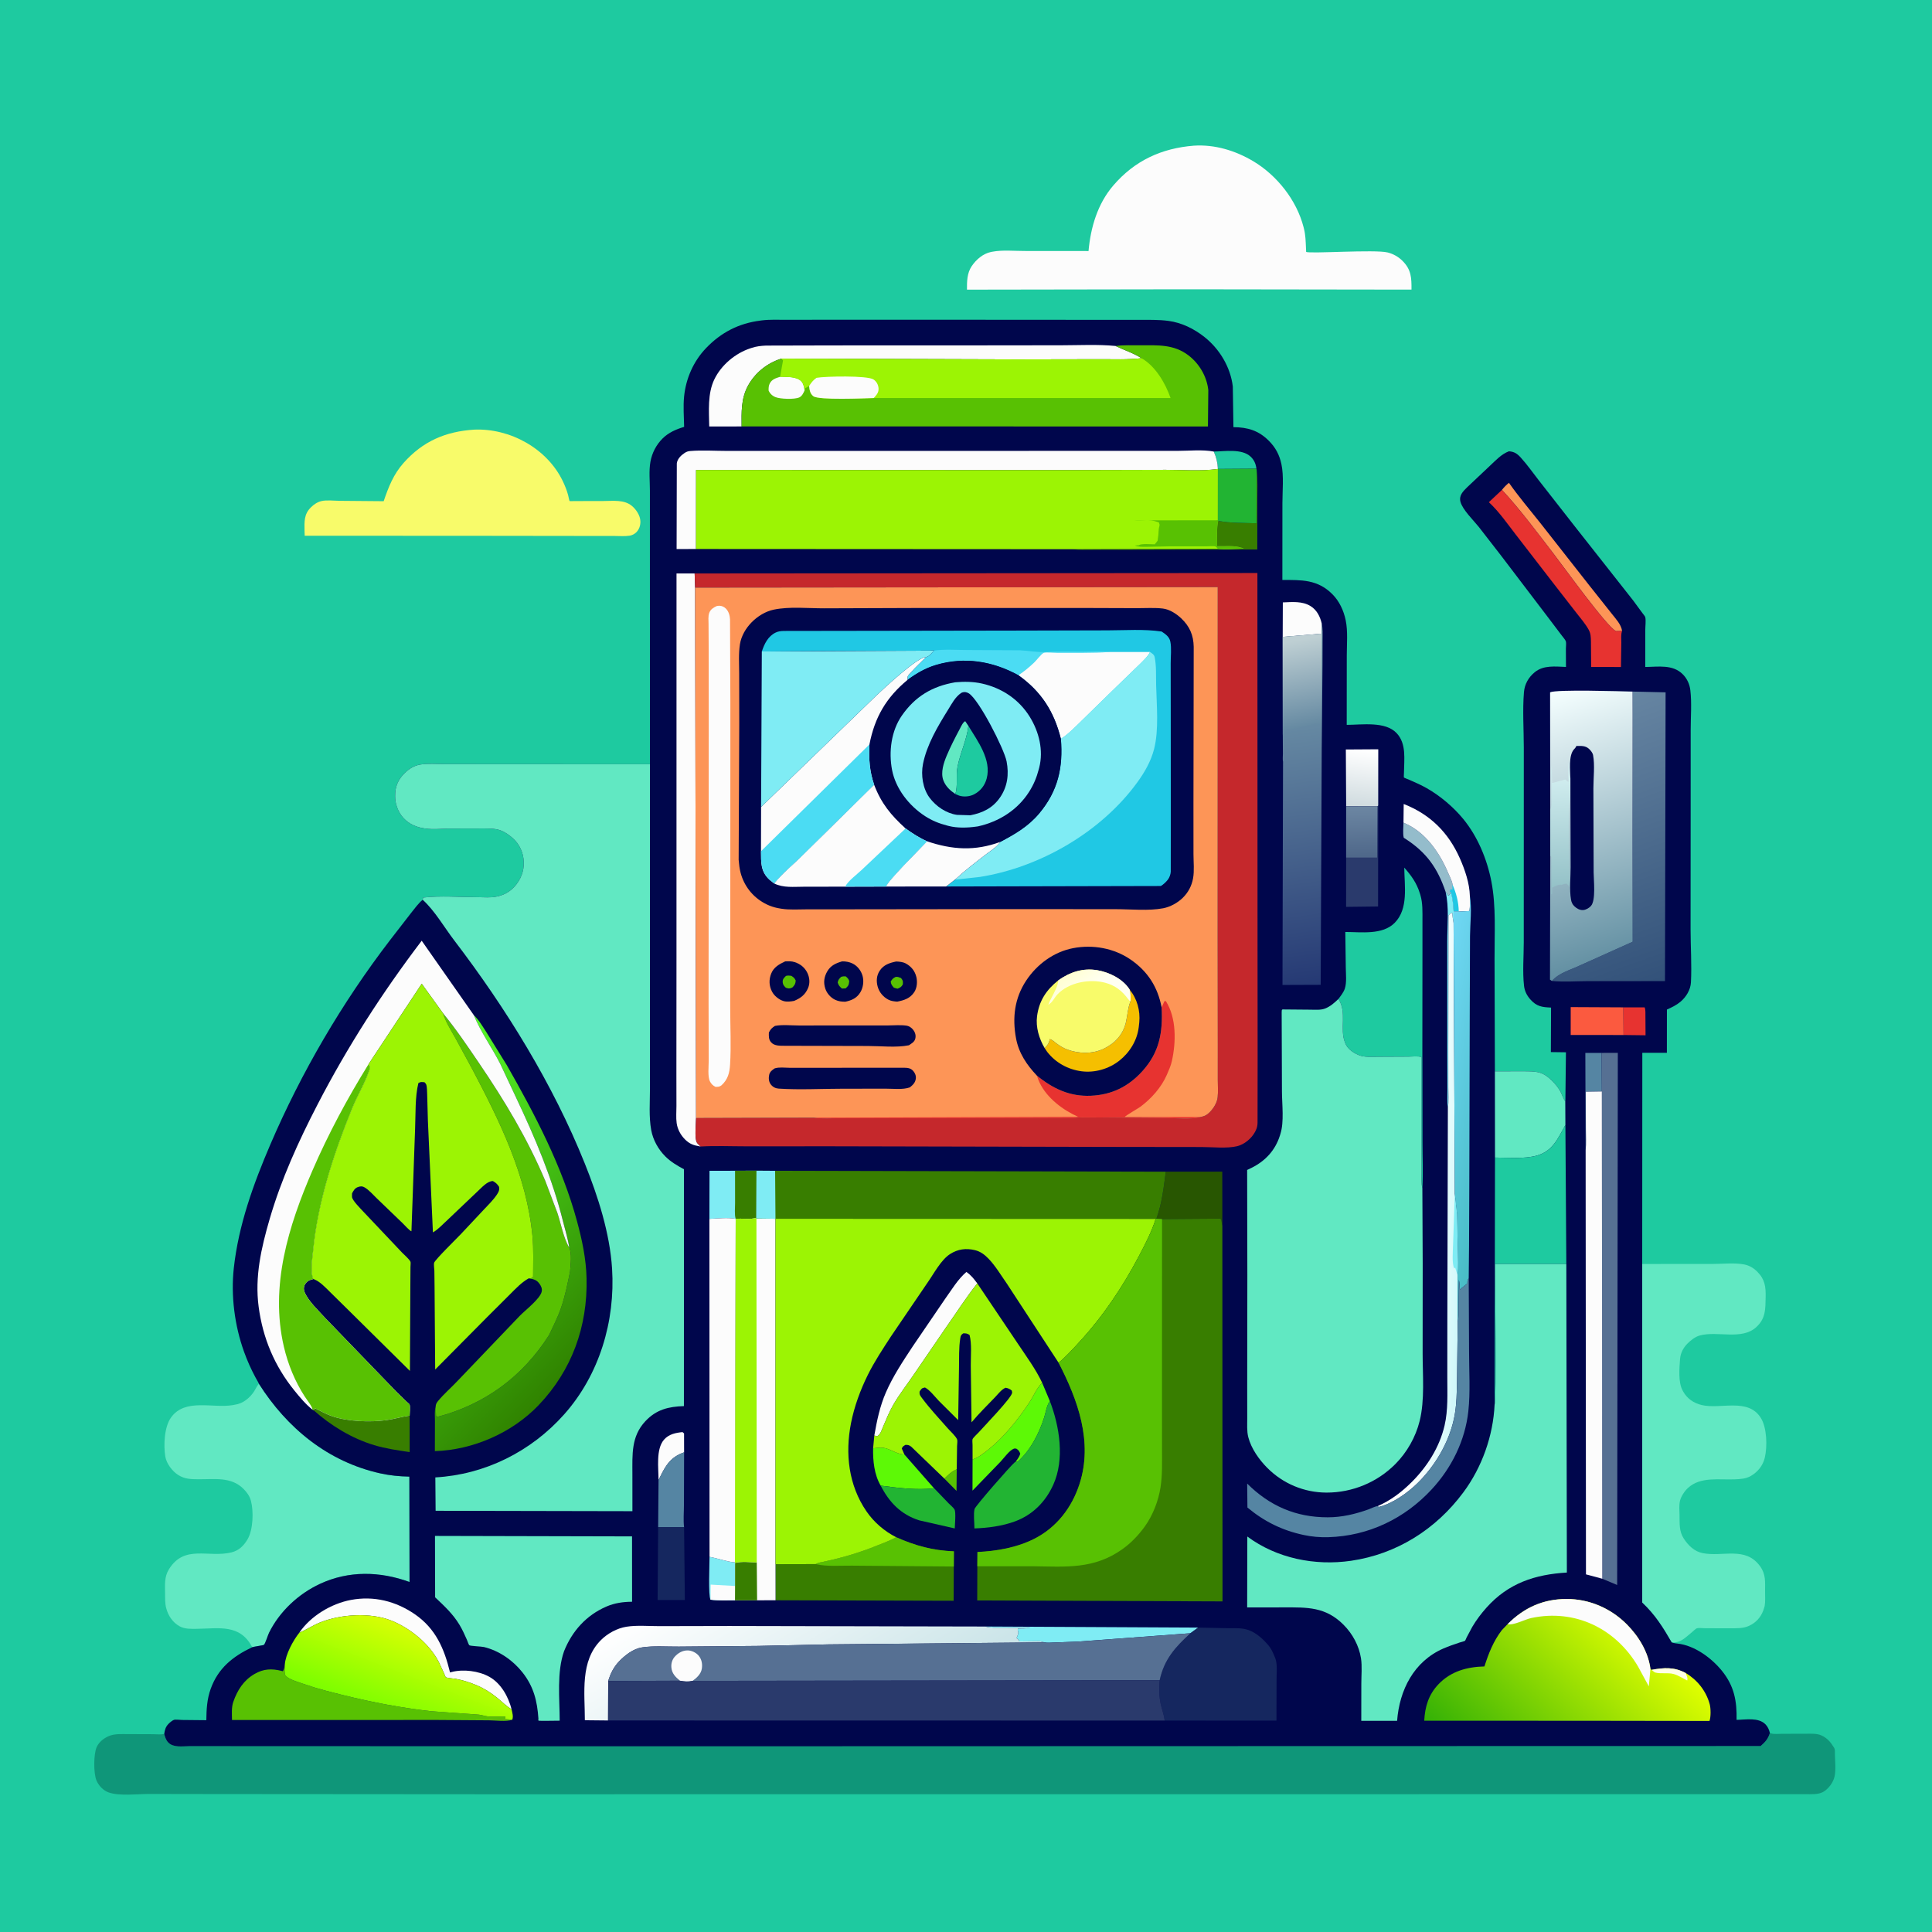
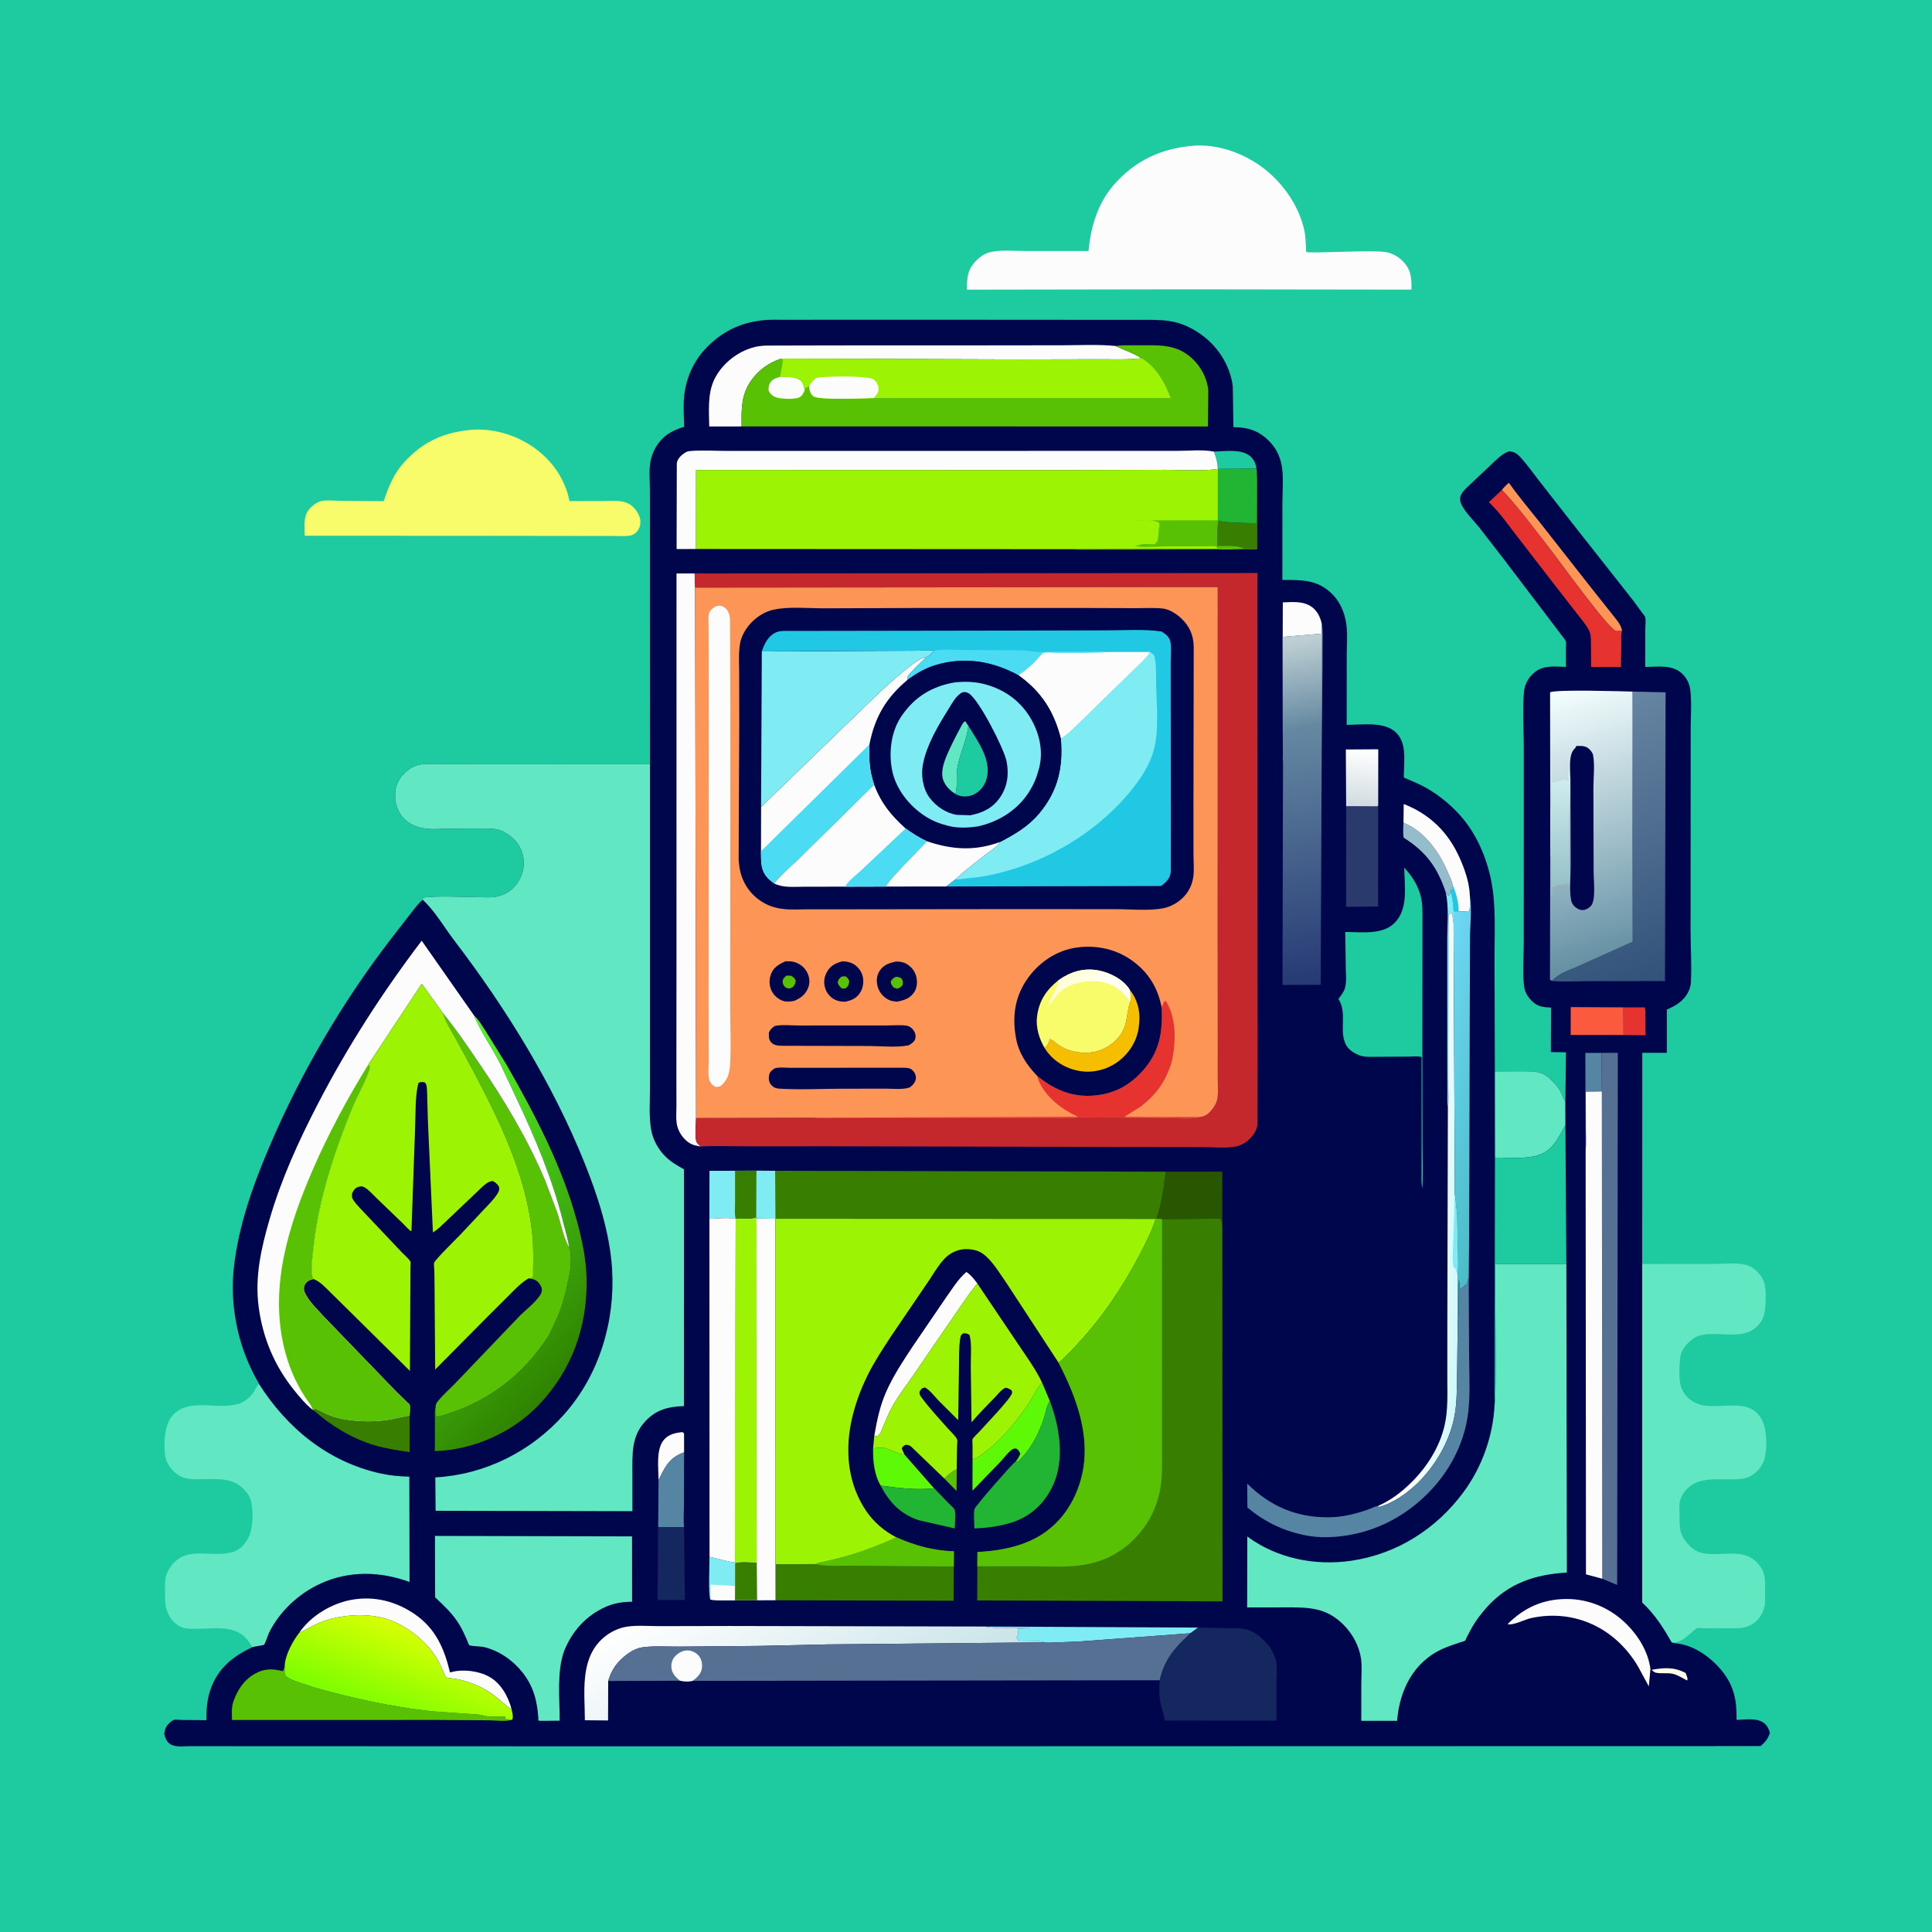
<svg xmlns="http://www.w3.org/2000/svg" version="1.1" style="display: block;" viewBox="0 0 2048 2048" width="1024" height="1024">
  <defs>
    <linearGradient id="Gradient1" gradientUnits="userSpaceOnUse" x1="1439.4" y1="853.3" x2="1446.74" y2="794.593">
      <stop class="stop0" offset="0" stop-opacity="1" stop-color="rgb(209,220,224)" />
      <stop class="stop1" offset="1" stop-opacity="1" stop-color="rgb(255,255,255)" />
    </linearGradient>
    <linearGradient id="Gradient2" gradientUnits="userSpaceOnUse" x1="1443.65" y1="907.362" x2="1442.35" y2="855.638">
      <stop class="stop0" offset="0" stop-opacity="1" stop-color="rgb(79,104,138)" />
      <stop class="stop1" offset="1" stop-opacity="1" stop-color="rgb(108,134,162)" />
    </linearGradient>
    <linearGradient id="Gradient3" gradientUnits="userSpaceOnUse" x1="1551.85" y1="1273.19" x2="1509.54" y2="1271.17">
      <stop class="stop0" offset="0" stop-opacity="1" stop-color="rgb(208,248,250)" />
      <stop class="stop1" offset="1" stop-opacity="1" stop-color="rgb(255,255,255)" />
    </linearGradient>
    <linearGradient id="Gradient4" gradientUnits="userSpaceOnUse" x1="1596.94" y1="1176.91" x2="1499.27" y2="1154.53">
      <stop class="stop0" offset="0" stop-opacity="1" stop-color="rgb(73,189,198)" />
      <stop class="stop1" offset="1" stop-opacity="1" stop-color="rgb(111,215,244)" />
    </linearGradient>
    <linearGradient id="Gradient5" gradientUnits="userSpaceOnUse" x1="891.713" y1="1847.04" x2="780.882" y2="1654.92">
      <stop class="stop0" offset="0" stop-opacity="1" stop-color="rgb(202,228,232)" />
      <stop class="stop1" offset="1" stop-opacity="1" stop-color="rgb(255,255,255)" />
    </linearGradient>
    <linearGradient id="Gradient6" gradientUnits="userSpaceOnUse" x1="618.506" y1="1438.96" x2="377.921" y2="1206.39">
      <stop class="stop0" offset="0" stop-opacity="1" stop-color="rgb(48,131,0)" />
      <stop class="stop1" offset="1" stop-opacity="1" stop-color="rgb(84,248,39)" />
    </linearGradient>
    <linearGradient id="Gradient7" gradientUnits="userSpaceOnUse" x1="1758.85" y1="1039.11" x2="1660.67" y2="760.099">
      <stop class="stop0" offset="0" stop-opacity="1" stop-color="rgb(51,82,122)" />
      <stop class="stop1" offset="1" stop-opacity="1" stop-color="rgb(102,133,162)" />
    </linearGradient>
    <linearGradient id="Gradient8" gradientUnits="userSpaceOnUse" x1="409.821" y1="1816.95" x2="443.113" y2="1730.43">
      <stop class="stop0" offset="0" stop-opacity="1" stop-color="rgb(124,254,0)" />
      <stop class="stop1" offset="1" stop-opacity="1" stop-color="rgb(214,255,3)" />
    </linearGradient>
    <linearGradient id="Gradient9" gradientUnits="userSpaceOnUse" x1="1405.65" y1="1041.97" x2="1355.31" y2="668.153">
      <stop class="stop0" offset="0" stop-opacity="1" stop-color="rgb(37,57,116)" />
      <stop class="stop1" offset="1" stop-opacity="1" stop-color="rgb(126,167,180)" />
    </linearGradient>
    <linearGradient id="Gradient10" gradientUnits="userSpaceOnUse" x1="1387.67" y1="769.01" x2="1370.95" y2="679.635">
      <stop class="stop0" offset="0" stop-opacity="1" stop-color="rgb(102,138,162)" />
      <stop class="stop1" offset="1" stop-opacity="1" stop-color="rgb(190,207,211)" />
    </linearGradient>
    <linearGradient id="Gradient11" gradientUnits="userSpaceOnUse" x1="1725.81" y1="1013.72" x2="1639.5" y2="734.392">
      <stop class="stop0" offset="0" stop-opacity="1" stop-color="rgb(98,143,162)" />
      <stop class="stop1" offset="1" stop-opacity="1" stop-color="rgb(245,255,255)" />
    </linearGradient>
    <linearGradient id="Gradient12" gradientUnits="userSpaceOnUse" x1="1657.02" y1="938.284" x2="1649.77" y2="826.535">
      <stop class="stop0" offset="0" stop-opacity="1" stop-color="rgb(149,194,200)" />
      <stop class="stop1" offset="1" stop-opacity="1" stop-color="rgb(207,236,238)" />
    </linearGradient>
    <linearGradient id="Gradient13" gradientUnits="userSpaceOnUse" x1="1740.48" y1="1727.44" x2="1584.18" y2="1892.36">
      <stop class="stop0" offset="0" stop-opacity="1" stop-color="rgb(224,255,0)" />
      <stop class="stop1" offset="1" stop-opacity="1" stop-color="rgb(52,177,6)" />
    </linearGradient>
    <linearGradient id="Gradient14" gradientUnits="userSpaceOnUse" x1="1137.77" y1="1030.45" x2="1153.01" y2="1050.91">
      <stop class="stop0" offset="0" stop-opacity="1" stop-color="rgb(255,255,212)" />
      <stop class="stop1" offset="1" stop-opacity="1" stop-color="rgb(255,255,243)" />
    </linearGradient>
  </defs>
  <path transform="translate(0,0)" fill="rgb(30,202,160)" d="M -0 -0 L 2048 0 L 2048 2048 L -0 2048 L -0 -0 z" />
  <path transform="translate(0,0)" fill="rgb(248,251,106)" d="M 502.648 455.429 C 540.606 453.818 579.966 475.324 596.628 510.123 C 598.887 514.839 600.849 519.736 602.212 524.788 C 602.431 525.6 603.485 530.878 603.811 531.187 C 603.923 531.293 608.445 531.168 609.237 531.165 L 639.919 531.089 C 649.839 531.073 661.634 529.443 669.794 536.249 C 674.396 540.088 678.605 546.333 678.844 552.5 C 679.016 556.94 677.558 561.394 674.282 564.45 C 672.375 566.23 670.041 567.428 667.457 567.845 C 662.172 568.698 656.207 568.142 650.852 568.141 L 618.731 568.127 L 501.5 567.981 L 322.986 567.911 L 322.806 562.686 C 322.682 552.943 322.145 545.025 329.693 537.693 C 332.831 534.646 336.423 532.187 340.72 531.163 C 346.143 529.87 354.259 530.842 359.961 530.883 L 406.714 531.293 C 411.807 516.298 417.113 502.722 427.85 490.674 C 448.321 467.703 472.235 457.405 502.648 455.429 z" />
  <path transform="translate(0,0)" fill="rgb(97,232,194)" d="M 1740.81 1339.87 L 1815.98 1339.82 C 1826.19 1339.82 1838.95 1338.39 1848.9 1340.37 C 1854.36 1341.45 1858.9 1344.13 1862.8 1348.05 C 1870.93 1356.2 1871.9 1364.14 1871.66 1375.14 C 1871.39 1387.63 1871.79 1397.44 1861.92 1406.63 C 1846.34 1421.16 1820.55 1410.4 1801.66 1415.73 C 1796.89 1417.07 1792.13 1420.86 1788.71 1424.31 C 1784.38 1428.67 1781.42 1434.33 1780.94 1440.5 C 1780.18 1450.18 1778.91 1465.18 1783.5 1473.69 L 1784.24 1475.08 C 1788.47 1482.65 1795.47 1487.41 1803.79 1489.39 C 1824.02 1494.21 1852.8 1481.43 1866.46 1502.91 C 1873.08 1513.33 1873.54 1533.27 1870.78 1545.12 C 1868.85 1553.42 1863.37 1560.29 1856.05 1564.53 C 1850.68 1567.65 1844.95 1567.89 1838.91 1568.15 C 1822.27 1568.87 1802.57 1565.03 1789.3 1577.31 C 1785.71 1580.63 1782.03 1586.1 1780.87 1590.91 C 1779.74 1595.6 1780.26 1601.02 1780.37 1605.82 C 1780.58 1614.82 1779.74 1623.13 1784.86 1630.94 C 1789.61 1638.2 1796.03 1644.61 1804.83 1646.36 C 1826.44 1650.66 1850.23 1638.84 1865.74 1660.26 C 1871.96 1668.87 1871.07 1676.78 1871.06 1686.94 C 1871.05 1691.94 1871.47 1697.6 1870.61 1702.52 L 1869.39 1706.5 L 1868.96 1707.69 C 1866.19 1714.87 1860.9 1720.42 1853.9 1723.53 C 1847.58 1726.34 1841.06 1726.02 1834.32 1726.04 L 1807.77 1726.02 C 1805.69 1726.02 1800.44 1725.44 1798.63 1726.09 C 1797.44 1726.53 1794.93 1729.06 1793.82 1729.94 C 1786.7 1735.64 1781.8 1741.75 1772.06 1741.01 C 1762.74 1724.89 1754.55 1711.74 1740.81 1698.79 L 1740.81 1339.87 z" />
  <path transform="translate(0,0)" fill="rgb(252,252,252)" d="M 1265.54 154.417 C 1287.61 152.968 1309.37 159.569 1328.25 170.75 C 1353.51 185.709 1374.53 212.188 1381.83 240.773 L 1382.26 242.5 C 1383.93 249.101 1384.07 255.695 1384.37 262.458 C 1384.39 263.004 1384.52 266.969 1384.56 266.993 C 1387.66 269.203 1457.77 264.238 1471.07 267.645 C 1477.1 269.188 1482.57 272.336 1486.93 276.748 C 1496.13 286.056 1496.3 294.763 1496.24 307.009 L 1257.46 306.682 L 1025.03 307.044 C 1024.93 298.589 1025.1 289.498 1029.98 282.242 C 1034.76 275.14 1042.08 268.811 1050.61 267.076 L 1052 266.82 C 1062.54 264.817 1075.1 266.051 1085.86 266.048 L 1153.88 266.104 C 1156.13 241.079 1163.46 216.033 1180.15 196.604 C 1202.8 170.244 1231.27 157.132 1265.54 154.417 z" />
  <path transform="translate(0,0)" fill="rgb(97,232,194)" d="M 267.369 1746.1 C 254.394 1721.29 232.38 1726.3 208.686 1726.62 C 202.638 1726.7 195.964 1726.97 190.5 1723.99 C 182.995 1719.89 178.196 1712.6 176.111 1704.43 C 174.878 1699.59 175.036 1694.38 174.996 1689.43 C 174.92 1680.05 173.977 1671.68 179.139 1663.39 C 195.607 1636.93 220.877 1651.6 245.371 1645.59 C 253.284 1643.65 258.398 1638.54 262.467 1631.63 C 268.346 1621.64 268.97 1602.15 266.016 1591 C 264.654 1585.86 261.702 1581.83 257.97 1578.13 C 244.95 1565.22 227.235 1568.2 210.5 1568.07 C 202.501 1568.01 195.906 1568.02 188.86 1563.52 C 182.555 1559.48 176.463 1551.48 175.23 1543.98 C 173.24 1531.87 174.135 1512.49 181.374 1502.5 C 196.295 1481.92 225.384 1493.07 246.667 1489.49 L 248 1489.24 L 252.194 1488.38 C 260.055 1486.2 267.108 1479.49 270.82 1472.4 C 271.906 1470.33 272.959 1468.62 274.364 1466.74 C 304.297 1513.96 347.748 1549.58 403.187 1561.86 C 413.444 1564.13 423.438 1565.07 433.933 1565.29 L 434.128 1676.97 C 402.869 1665.61 369.86 1664.74 339.248 1678.93 C 316.393 1689.53 296.382 1708.19 285.2 1730.78 C 284.126 1732.95 281.122 1742.45 279.815 1743.57 C 279.122 1744.16 269.538 1745.36 267.369 1746.1 z" />
-   <path transform="translate(0,0)" fill="rgb(15,150,121)" d="M 1876.16 1837.02 L 1877.21 1837.45 C 1880.63 1838.48 1885.39 1837.91 1889 1837.9 L 1914.93 1837.83 C 1919.9 1837.82 1925.71 1837.46 1930.37 1839.44 C 1936.88 1842.22 1940.66 1846.83 1944.26 1852.74 C 1945.42 1854.66 1945.04 1857.88 1945.1 1860.16 C 1945.29 1867.42 1946.2 1875.89 1944.74 1883 C 1943.43 1889.41 1938.11 1896.57 1932.36 1899.67 C 1927.17 1902.46 1919.42 1901.89 1913.66 1901.91 L 515.252 1902 L 224.835 1901.79 L 157.673 1901.68 C 145.221 1901.71 126.816 1904.06 115.256 1900.09 C 109.596 1898.15 104.655 1892.93 102.325 1887.5 C 99.007 1879.76 99.207 1859.29 102.5 1851.95 C 105.019 1846.33 110.71 1842.03 116.437 1839.9 C 122.048 1837.81 129.02 1838.22 134.917 1838.22 L 162.115 1838.32 C 165.849 1838.34 170.454 1838.88 174.06 1838.09 C 174.998 1841.33 175.889 1844.51 178.267 1847.02 C 183.709 1852.78 193.264 1851.06 200.574 1851.02 L 686.43 1851.2 L 1448.09 1851 L 1866.31 1850.92 C 1871.38 1846.45 1874.08 1843.5 1876.16 1837.02 z" />
  <path transform="translate(0,0)" fill="rgb(0,6,76)" d="M 688.967 810.1 L 688.923 581.277 L 688.92 520.094 C 688.923 510.421 687.773 499.059 689.452 489.612 C 691.123 480.219 695.63 471.479 702.403 464.774 C 708.804 458.438 716.699 455.069 725.208 452.498 C 725.002 441.916 724.109 430.751 725.176 420.227 C 727.108 401.164 735.126 382.902 748.431 369.028 C 764.424 352.35 783.141 342.733 806 339.84 L 807.791 339.601 C 816.123 338.572 824.826 339.022 833.219 339 L 875.458 338.933 L 1018.61 338.942 L 1162.72 339.032 L 1206.71 339.059 C 1217.37 339.075 1228.09 338.742 1238.69 340.169 C 1252.71 342.058 1265.7 348.476 1276.74 357.207 C 1292.8 369.918 1304.44 389.249 1306.83 409.765 L 1307.49 452.801 C 1322.52 452.901 1334.25 456.357 1345.12 467.337 C 1352.19 474.467 1356.23 482.116 1358.34 491.918 C 1361.06 504.542 1359.4 520.386 1359.41 533.438 L 1359.36 614.774 C 1379.63 614.827 1396.57 614.121 1412.25 629.749 C 1419.78 637.255 1424.3 647.093 1426.47 657.402 C 1428.93 669.047 1427.65 682.892 1427.64 694.793 L 1427.58 768.38 C 1443.95 768.333 1468.49 764.397 1480.5 777.168 C 1491.05 788.39 1488.4 804.846 1488.27 819.02 C 1488.26 819.727 1488 823.791 1488.21 824.17 C 1488.38 824.476 1493.22 826.343 1494.1 826.729 C 1500.34 829.453 1506.53 832.163 1512.45 835.534 C 1526.62 843.609 1540.64 855.428 1550.97 867.98 C 1566.41 886.746 1576.34 910.778 1580.94 934.5 C 1586.08 961.001 1584.14 989.745 1584.28 1016.73 L 1584.65 1135.63 L 1614.75 1135.58 C 1620.36 1135.67 1626.66 1135.45 1632.06 1137.05 C 1637.26 1138.59 1641.21 1141.72 1645 1145.46 C 1648.68 1149.07 1652.09 1153.07 1654.43 1157.69 C 1656.09 1160.98 1657.07 1164.49 1659.25 1167.5 L 1659.37 1166.39 L 1659.96 1115.47 L 1643.98 1115.26 L 1644.18 1068.07 C 1634.7 1067.66 1628.87 1066.99 1622.16 1059.35 C 1618.52 1055.2 1616.17 1050.58 1615.54 1045.07 C 1613.86 1030.36 1615.25 1013.95 1615.25 999.091 L 1615.28 902.323 L 1615.3 792.264 C 1615.26 773.108 1613.88 752.788 1615.45 733.772 C 1616.16 725.189 1620.28 717.969 1626.94 712.534 C 1636.29 704.892 1648.65 706.592 1660 706.97 L 1659.91 687.612 C 1659.9 685.631 1660.43 681.66 1659.88 679.858 C 1659.36 678.169 1656.57 675.12 1655.5 673.61 L 1640.74 654.097 L 1591.27 589.074 L 1567.59 558.568 C 1561.98 551.539 1550.43 540.429 1548.17 532 C 1546.34 525.187 1550.93 520.777 1555.39 516.386 L 1579.11 494.017 C 1585.28 488.28 1591.46 481.383 1599.5 478.395 C 1605.12 478.755 1608.27 480.851 1612.04 485 C 1618.94 492.575 1625.08 501.396 1631.41 509.467 L 1669.67 558.382 L 1731.15 636.428 L 1741.07 649.922 C 1741.69 650.815 1743.81 653.227 1744.05 654.218 C 1744.87 657.661 1744.07 663.791 1744.08 667.502 L 1744.04 707.008 C 1757.76 706.897 1773.17 704.079 1783.78 714.737 C 1788.39 719.357 1791.07 725.215 1791.83 731.636 C 1793.42 745.082 1792.2 760.22 1792.2 773.798 L 1792.17 860.15 L 1792.08 985.367 C 1792.1 1003.82 1793.4 1022.88 1792.47 1041.26 C 1792.07 1049.21 1787.39 1056.85 1781.4 1061.88 C 1777.06 1065.53 1772.13 1067.87 1767 1070.17 L 1766.96 1116 L 1740.92 1116 L 1740.81 1339.87 L 1740.81 1698.79 C 1754.55 1711.74 1762.74 1724.89 1772.06 1741.01 L 1773.43 1741.44 C 1775.01 1741.9 1776.5 1742.07 1778.14 1742.24 C 1796.29 1744.19 1814.32 1757.5 1825.5 1771.38 C 1838.35 1787.34 1841.24 1803.18 1840.85 1823.12 C 1850.69 1822.97 1864.07 1820.31 1871.49 1827.88 C 1874.02 1830.46 1875.29 1833.58 1876.16 1837.02 C 1874.08 1843.5 1871.38 1846.45 1866.31 1850.92 L 1448.09 1851 L 686.43 1851.2 L 200.574 1851.02 C 193.264 1851.06 183.709 1852.78 178.267 1847.02 C 175.889 1844.51 174.998 1841.33 174.06 1838.09 C 174.702 1833.7 175.549 1830.49 178.734 1827.25 C 180.046 1825.92 182.617 1823.74 184.355 1823.14 C 186.025 1822.57 190.984 1823.21 193.021 1823.23 L 218.72 1823.48 C 218.875 1811.86 219.377 1801.32 223.348 1790.25 C 231.231 1768.27 246.878 1755.82 267.369 1746.1 C 269.538 1745.36 279.122 1744.16 279.815 1743.57 C 281.122 1742.45 284.126 1732.95 285.2 1730.78 C 296.382 1708.19 316.393 1689.53 339.248 1678.93 C 369.86 1664.74 402.869 1665.61 434.128 1676.97 L 433.933 1565.29 C 423.438 1565.07 413.444 1564.13 403.187 1561.86 C 347.748 1549.58 304.297 1513.96 274.364 1466.74 C 274.448 1466.36 271.39 1461.18 271.028 1460.51 C 266.175 1451.5 262.092 1442.42 258.64 1432.78 C 248.68 1404.98 244.64 1373.52 247.857 1344.15 C 252.836 1298.69 268.636 1254.99 286.585 1213.18 C 319.338 1136.89 362.613 1062.9 413.13 997 L 436.023 967.451 C 439.75 962.84 443.461 957.528 448.08 953.801 L 448.548 951.453 C 467.152 949.245 487.987 951.047 506.838 951.044 C 513.002 951.043 519.935 951.757 525.934 950.494 L 527 950.253 C 531.613 949.303 535.432 947.776 539.371 945.116 C 547.32 939.748 553.471 929.993 554.825 920.5 C 556.185 910.967 554.071 901.483 548.342 893.732 C 544.277 888.234 536.674 882.412 530.238 880.121 C 523.822 877.837 515.629 878.339 508.901 878.263 L 475.326 878.351 C 467.377 878.542 458.895 879.447 451.011 878.297 L 449.5 878.053 C 445.368 877.433 441.946 876.477 438.126 874.707 C 430.253 871.059 424.146 864.604 421.18 856.425 L 420.703 855.049 C 419.346 851.235 418.912 847.954 418.865 843.934 C 418.75 833.865 421.939 826.288 429.246 819.246 C 433.978 814.686 439.21 811.462 445.723 810.415 C 453.628 809.143 462.821 809.963 470.885 809.964 L 520.035 810.012 L 688.967 810.1 z" />
  <path transform="translate(0,0)" fill="rgb(88,193,3)" d="M 1001.08 1567.38 C 1005.27 1563.23 1008.63 1559.81 1014.18 1557.52 L 1013.95 1580.42 L 1001.08 1567.38 z" />
  <path transform="translate(0,0)" fill="rgb(127,236,244)" d="M 1532.39 945.365 L 1534.9 949.036 L 1536.01 949.005 L 1538.13 946.153 C 1539.96 952.773 1540.48 959.122 1540.92 965.953 L 1540.86 978.375 C 1540.29 974.832 1539.64 971.319 1539.5 967.728 C 1536.95 968.287 1537.14 968.644 1535.49 970.5 L 1535.24 1112.72 L 1535.27 1152.34 C 1535.27 1159.39 1535.94 1167.34 1534.81 1174.26 C 1533.92 1168.28 1534.41 1161.63 1534.35 1155.57 L 1534.23 1119.03 L 1534.18 997.619 C 1534.18 980.909 1536.23 961.587 1532.39 945.365 z" />
-   <path transform="translate(0,0)" fill="rgb(231,51,48)" d="M 1720.78 1067.84 L 1743.44 1067.88 C 1744.5 1070.78 1744.17 1074.34 1744.22 1077.43 L 1744.35 1097.45 L 1721.04 1097.16 L 1720.78 1067.84 z" />
+   <path transform="translate(0,0)" fill="rgb(231,51,48)" d="M 1720.78 1067.84 L 1743.44 1067.88 C 1744.5 1070.78 1744.17 1074.34 1744.22 1077.43 L 1744.35 1097.45 L 1721.04 1097.16 z" />
  <path transform="translate(0,0)" fill="rgb(30,202,160)" d="M 1286.64 478.665 C 1298.15 478.473 1316.15 475.472 1325.39 483.758 C 1329.39 487.35 1331.22 491.596 1331.86 496.837 L 1291.01 497.111 C 1290.78 490.56 1289.33 484.632 1286.64 478.665 z" />
  <path transform="translate(0,0)" fill="rgb(252,252,252)" d="M 698.088 1568.89 C 698.068 1556.3 695.136 1536.18 703.886 1526.1 C 708.959 1520.26 716.224 1518.81 723.5 1518.09 L 725.132 1519.5 L 725.173 1539.55 C 711.284 1544.37 705.892 1552.85 699.692 1565.65 L 698.088 1568.89 z" />
  <path transform="translate(0,0)" fill="rgb(85,133,163)" d="M 1680.84 1219.39 L 1680.53 1116.14 L 1697.76 1116.11 L 1698.04 1156.99 L 1680.98 1157.28 L 1681.1 1196.69 C 1681.12 1204.16 1681.63 1211.96 1680.84 1219.39 z" />
  <path transform="translate(0,0)" fill="rgb(148,188,203)" d="M 1487.75 872.086 C 1510.8 881.504 1526.03 903.706 1535.28 925.75 C 1536.63 928.967 1539.45 934.2 1539.69 937.567 L 1539.6 939.144 C 1539.49 941.479 1539.48 940.56 1539.76 943 L 1538.5 942.826 L 1537.25 943.005 L 1536.8 945.24 L 1538.13 946.153 L 1536.01 949.005 L 1534.9 949.036 L 1532.39 945.365 C 1523.92 920.229 1512.08 903.4 1489.29 888.85 L 1488.04 888.063 C 1486.88 883.276 1487.69 877.047 1487.75 872.086 z" />
  <path transform="translate(0,0)" fill="rgb(127,236,244)" d="M 752.14 1650.37 C 761.293 1651.92 769.753 1655.41 779.058 1656.19 L 779.247 1656.74 L 779.228 1681.21 L 779.137 1696.37 C 770.569 1696.36 761.661 1696.85 753.163 1695.72 C 750.653 1691.79 752.161 1657.45 752.14 1650.37 z" />
  <path transform="translate(0,0)" fill="rgb(252,252,252)" d="M 753.163 1695.72 L 753.325 1679.76 L 779.228 1681.21 L 779.137 1696.37 C 770.569 1696.36 761.661 1696.85 753.163 1695.72 z" />
  <path transform="translate(0,0)" fill="rgb(252,252,252)" d="M 1359.71 675.159 L 1359.85 638.57 C 1369.75 638.186 1380.42 637.039 1389.23 642.471 C 1395.84 646.545 1399.37 653.539 1401.07 660.862 L 1401 671.743 L 1359.71 675.159 z" />
  <path transform="translate(0,0)" fill="rgb(56,126,0)" d="M 1332.13 498.157 C 1333.45 508.603 1332.79 519.671 1332.81 530.221 L 1332.77 582.485 L 1199.47 582.808 L 1159.96 582.799 C 1152.36 582.783 1144.26 583.164 1136.74 582.186 L 1291 581.736 C 1299.06 582.934 1309.22 581.653 1317.5 581.593 L 1317.99 581.005 L 1315.5 580.51 C 1308.54 578.051 1297.9 579.168 1290.25 579.001 C 1290.31 570.315 1289.53 560.658 1291.29 552.16 C 1304.31 554.625 1318.69 554.244 1331.94 554.695 L 1332.13 498.157 z" />
  <path transform="translate(0,0)" fill="rgb(251,90,63)" d="M 1721.04 1097.16 L 1665 1097.14 L 1665.01 1067.57 L 1720.78 1067.84 L 1721.04 1097.16 z" />
  <path transform="translate(0,0)" fill="rgb(93,249,6)" d="M 925.532 1535.28 C 928.887 1534.97 932.877 1534.28 936.219 1534.71 C 943.898 1535.7 950.335 1541.6 958.667 1541.78 L 990.176 1577.72 C 970.991 1579.69 952.522 1577.37 933.555 1574.83 C 926.719 1563.17 925.252 1548.54 925.532 1535.28 z" />
  <path transform="translate(0,0)" fill="rgb(253,149,87)" d="M 1592.14 519.317 C 1594.39 516.373 1596.67 514.121 1599.55 511.793 C 1609.72 526.341 1621.43 540.053 1632.46 553.979 L 1684.78 620.629 L 1708.37 650.36 C 1712.67 655.912 1718.46 661.729 1719.49 668.862 L 1713 669.009 C 1703.63 664.972 1656.64 599.667 1646.75 586.87 C 1629.2 564.169 1611.66 540.302 1592.14 519.317 z" />
  <path transform="translate(0,0)" fill="rgb(85,133,163)" d="M 698.088 1568.89 L 699.692 1565.65 C 705.892 1552.85 711.284 1544.37 725.173 1539.55 L 725.007 1595.02 C 725.029 1602.69 724.223 1611.39 725.15 1618.96 L 697.674 1618.94 L 698.088 1568.89 z" />
  <path transform="translate(0,0)" fill="url(#Gradient1)" d="M 1426.99 854.78 L 1426.65 794.485 L 1461.02 794.272 L 1460.96 853.87 L 1460.14 854.925 L 1426.99 854.78 z" />
  <path transform="translate(0,0)" fill="rgb(34,180,51)" d="M 933.555 1574.83 C 952.522 1577.37 970.991 1579.69 990.176 1577.72 C 990.878 1578.14 990.472 1577.86 991.392 1578.81 L 1005.71 1593.71 C 1007.49 1595.57 1010.51 1597.9 1011.77 1600.02 C 1013.54 1603.01 1012.16 1616.17 1012.1 1620.21 L 974.25 1611.59 C 954.927 1605.33 942.661 1592.56 933.555 1574.83 z" />
  <path transform="translate(0,0)" fill="rgb(56,126,0)" d="M 332.127 1494.63 L 334.045 1492.89 C 340.079 1495.94 346.25 1499.33 352.68 1501.47 C 369.033 1506.91 392.409 1507.77 409.434 1505.45 C 417.781 1504.31 425.871 1501.77 434.25 1500.63 L 434.259 1539.28 C 421.535 1537.44 408.848 1535.59 396.5 1531.88 C 372.831 1524.76 350.472 1511.08 332.127 1494.63 z" />
  <path transform="translate(0,0)" fill="rgb(21,39,95)" d="M 697.674 1618.94 L 725.15 1618.96 L 725.966 1696.05 L 697.085 1696.09 L 697.674 1618.94 z" />
  <path transform="translate(0,0)" fill="rgb(34,180,51)" d="M 1291.01 497.111 L 1331.86 496.837 L 1332.13 498.157 L 1331.94 554.695 C 1318.69 554.244 1304.31 554.625 1291.29 552.16 L 1290.98 551.358 L 1291.01 497.111 z" />
  <path transform="translate(0,0)" fill="rgb(252,252,252)" d="M 1487.75 872.086 L 1487.98 852.269 C 1516.02 863.214 1535.41 882.496 1547.56 909.972 C 1552.98 922.241 1557.74 936.199 1558.12 949.723 C 1558.09 954.954 1558.47 960.558 1557.69 965.723 L 1546.34 966.296 L 1540.92 965.953 C 1540.48 959.122 1539.96 952.773 1538.13 946.153 L 1536.8 945.24 L 1537.25 943.005 L 1538.5 942.826 L 1539.76 943 C 1539.48 940.56 1539.49 941.479 1539.6 939.144 L 1539.69 937.567 C 1539.45 934.2 1536.63 928.967 1535.28 925.75 C 1526.03 903.706 1510.8 881.504 1487.75 872.086 z" />
  <path transform="translate(0,0)" fill="rgb(32,200,228)" d="M 1538.13 946.153 L 1536.8 945.24 L 1537.25 943.005 L 1538.5 942.826 L 1539.76 943 C 1539.48 940.56 1539.49 941.479 1539.6 939.144 L 1539.69 937.567 C 1543.68 946.855 1546.2 956.145 1546.34 966.296 L 1540.92 965.953 C 1540.48 959.122 1539.96 952.773 1538.13 946.153 z" />
  <path transform="translate(0,0)" fill="rgb(127,236,244)" d="M 1044.4 1724.19 L 1270.13 1725.31 L 1261.9 1731.31 L 1142.88 1740.16 L 1116.78 1741.14 C 1114.07 1741.16 1109.96 1741.68 1107.41 1740.97 L 1102 1739.76 L 1080.5 1740 C 1080.03 1738.57 1079.82 1738.11 1078.6 1737.13 L 1077.61 1736.43 C 1078.07 1735.08 1079.44 1732.3 1079.44 1731 C 1079.45 1728.93 1078.38 1728.6 1079.06 1726.32 C 1083.67 1726.29 1088.13 1726.26 1092.69 1725.49 L 1062.24 1725.41 C 1056.29 1725.37 1050.17 1725.82 1044.4 1724.19 z" />
  <path transform="translate(0,0)" fill="rgb(127,236,244)" d="M 779.182 1241.05 L 801.93 1240.96 L 801.663 1290.99 C 794.912 1293.12 786.873 1291.25 779.87 1292.06 C 771.179 1290.39 760.86 1291.68 751.999 1292.05 L 752.098 1241.11 L 779.182 1241.05 z" />
  <path transform="translate(0,0)" fill="rgb(56,126,0)" d="M 779.182 1241.05 L 801.93 1240.96 L 801.663 1290.99 C 794.912 1293.12 786.873 1291.25 779.87 1292.06 C 778.411 1287.3 779.225 1280.47 779.212 1275.44 L 779.182 1241.05 z" />
  <path transform="translate(0,0)" fill="rgb(93,249,6)" d="M 1104.7 1465.72 L 1112.89 1485.17 C 1109.29 1490.46 1108.72 1496.72 1106.82 1502.71 C 1101.53 1519.44 1092 1538.08 1078.59 1549.54 L 1076.42 1549.7 C 1078.61 1546.83 1080.44 1544.47 1081.53 1541 C 1080.38 1538.25 1079.94 1537.25 1077.29 1535.61 C 1076.44 1535.62 1075.55 1535.35 1074.76 1535.65 C 1070 1537.43 1064.22 1545.6 1060.57 1549.49 L 1030.88 1580.15 L 1030.97 1547.12 C 1037.13 1545.02 1042.44 1540.77 1047.49 1536.77 C 1064.17 1523.6 1079.32 1504.54 1091.02 1486.86 C 1095.74 1479.72 1098.63 1471.89 1104.7 1465.72 z" />
  <path transform="translate(0,0)" fill="rgb(252,252,252)" d="M 926.815 1521.62 C 929.608 1505.85 932.662 1490.77 939.102 1476 C 946.646 1458.69 957.351 1442.65 967.726 1426.93 L 1001.72 1377.06 C 1008.8 1367.25 1015.16 1356.28 1024.4 1348.32 C 1029.4 1351.72 1032.41 1355.69 1035.98 1360.47 C 1023.91 1375.51 1013.79 1391.66 1002.67 1407.38 L 968.5 1457.34 C 961.518 1467.65 953.641 1477.66 947.349 1488.39 C 942.851 1496.06 939.511 1504.46 936.015 1512.61 C 934.667 1515.76 932.987 1521.65 929.44 1522.49 L 926.815 1521.62 z" />
  <path transform="translate(0,0)" fill="rgb(40,86,1)" d="M 1235.78 1242.04 L 1295.67 1241.98 L 1295.73 1299.55 C 1295.22 1297.4 1295.03 1295.2 1294.76 1293 C 1293.23 1291.55 1294.08 1291.8 1292.4 1291.81 L 1231.81 1292.25 L 1225.82 1291.87 C 1231.74 1275.75 1233.53 1258.97 1235.78 1242.04 z" />
  <path transform="translate(0,0)" fill="rgb(252,252,252)" d="M 317.286 1730.69 C 329.328 1713.01 351.083 1699.94 372 1695.99 C 396.225 1691.42 419.568 1697.29 439.775 1711.18 C 461.817 1726.34 471.022 1747.75 477.057 1772.88 L 478.5 1772.48 C 490.962 1769.12 507.524 1771.22 518.75 1777.5 C 531.134 1784.43 538.936 1798.66 542.311 1811.92 C 536.84 1808.73 531.987 1803.76 527.059 1799.76 C 520.327 1794.3 513.367 1789.87 505.369 1786.49 C 498.118 1783.42 490.749 1781.05 482.999 1779.63 C 481.089 1779.28 473.789 1778.8 472.509 1777.87 C 472.211 1777.65 471.026 1774.5 470.842 1774.08 L 465.006 1761.53 C 455.074 1742.37 434.588 1725.7 414.681 1717.82 C 392.541 1709.06 361.023 1711.09 339.028 1719.96 C 331.791 1722.88 325.257 1727.35 318.055 1730.38 L 317.286 1730.69 z" />
  <path transform="translate(0,0)" fill="rgb(42,58,108)" d="M 1426.99 854.78 L 1460.14 854.925 L 1460.96 853.87 L 1460.82 960.913 L 1426.92 961.308 L 1426.97 909.033 L 1426.99 854.78 z" />
-   <path transform="translate(0,0)" fill="url(#Gradient2)" d="M 1426.99 854.78 L 1460.14 854.925 L 1459.78 909.036 L 1426.97 909.033 L 1426.99 854.78 z" />
  <path transform="translate(0,0)" fill="rgb(231,51,48)" d="M 1592.14 519.317 C 1611.66 540.302 1629.2 564.169 1646.75 586.87 C 1656.64 599.667 1703.63 664.972 1713 669.009 L 1719.49 668.862 C 1718.07 672.521 1718.7 677.352 1718.67 681.326 L 1718.28 707.062 L 1686.68 707.015 L 1686.48 680.062 C 1686.33 675.24 1686.38 671.694 1683.96 667.354 C 1680.38 660.949 1675.29 655.137 1670.8 649.355 L 1647.69 619.631 L 1606.55 566.367 C 1597.46 554.631 1589.16 542.517 1578.26 532.33 L 1592.14 519.317 z" />
  <path transform="translate(0,0)" fill="url(#Gradient3)" d="M 1534.81 1174.26 C 1535.94 1167.34 1535.27 1159.39 1535.27 1152.34 L 1535.24 1112.72 L 1535.49 970.5 C 1537.14 968.644 1536.95 968.287 1539.5 967.728 C 1539.64 971.319 1540.29 974.832 1540.86 978.375 L 1542.16 1265.5 L 1544.5 1286.92 L 1545.34 1325.93 C 1545.42 1334.31 1545.94 1343.09 1545.05 1351.41 L 1545.23 1401.54 L 1544.56 1460.02 C 1544.28 1474.69 1544.37 1489.8 1541.2 1504.19 C 1535.57 1529.79 1521.15 1554.02 1502.54 1572.29 C 1491.95 1582.68 1476.19 1593.86 1461.58 1597.43 L 1460.25 1596.62 C 1474.23 1590.46 1485.37 1582.01 1496.16 1571.34 C 1512.76 1554.93 1525.97 1534.05 1531.29 1511.16 C 1535.15 1494.58 1534.19 1477.21 1534.21 1460.3 L 1534.25 1399.52 L 1534.81 1174.26 z" />
  <path transform="translate(0,0)" fill="rgb(127,236,244)" d="M 1542.16 1265.5 L 1544.5 1286.92 L 1545.34 1325.93 C 1545.42 1334.31 1545.94 1343.09 1545.05 1351.41 C 1543.91 1348.91 1543.47 1346.25 1542.55 1343.66 L 1541.53 1344.63 C 1538.9 1338.7 1540.2 1326.24 1540.32 1319.57 L 1542.16 1265.5 z" />
  <path transform="translate(0,0)" fill="rgb(34,180,51)" d="M 1112.89 1485.17 C 1123.16 1511.96 1128.81 1546.73 1116.51 1573.9 C 1108.29 1592.07 1094.53 1605.92 1075.78 1612.79 C 1062.3 1617.73 1047.21 1619.71 1032.93 1620.19 C 1032.96 1614.24 1031.76 1605.25 1033.04 1599.65 C 1033.72 1596.67 1070.94 1554.06 1075.7 1550.07 L 1076.42 1549.7 L 1078.59 1549.54 C 1092 1538.08 1101.53 1519.44 1106.82 1502.71 C 1108.72 1496.72 1109.29 1490.46 1112.89 1485.17 z" />
  <path transform="translate(0,0)" fill="rgb(97,232,194)" d="M 1584.65 1135.63 L 1614.75 1135.58 C 1620.36 1135.67 1626.66 1135.45 1632.06 1137.05 C 1637.26 1138.59 1641.21 1141.72 1645 1145.46 C 1648.68 1149.07 1652.09 1153.07 1654.43 1157.69 C 1656.09 1160.98 1657.07 1164.49 1659.25 1167.5 L 1659.38 1192.57 C 1651.55 1206.52 1646.04 1220.33 1629 1225.02 C 1615.58 1228.71 1598.59 1227.08 1584.76 1227.07 L 1584.65 1135.63 z" />
  <path transform="translate(0,0)" fill="url(#Gradient4)" d="M 1558.12 949.723 C 1560.39 963.044 1558.4 978.62 1558.28 992.174 L 1557.98 1076.87 L 1557.55 1250.05 L 1557.25 1320.27 L 1556.91 1354.97 C 1555.57 1357.09 1555.37 1358.01 1555.5 1360.51 L 1547.43 1367.02 C 1547.26 1363.5 1547.21 1359.96 1546.48 1356.5 L 1546.09 1385.89 C 1546.01 1390.99 1546.42 1396.57 1545.23 1401.54 L 1545.05 1351.41 C 1545.94 1343.09 1545.42 1334.31 1545.34 1325.93 L 1544.5 1286.92 L 1542.16 1265.5 L 1540.86 978.375 L 1540.92 965.953 L 1546.34 966.296 L 1557.69 965.723 C 1558.47 960.558 1558.09 954.954 1558.12 949.723 z" />
  <path transform="translate(0,0)" fill="rgb(88,193,3)" d="M 543.022 1823.05 C 536.426 1825.17 525.609 1823.68 518.584 1823.61 L 463.742 1823.23 L 245.955 1823.29 C 245.872 1817.06 245.219 1810.04 247.292 1804.08 C 251.609 1791.67 258.198 1781.26 269.764 1774.51 C 279.332 1768.92 288.019 1768.61 298.525 1771.23 L 299.891 1771.58 C 301.41 1769.26 301.485 1767.2 301.899 1764.51 C 301.908 1767.29 301.045 1774.66 302.825 1776.47 C 306.975 1780.69 317.682 1783.53 323.251 1785.5 C 336.578 1790.22 350.296 1793.56 364 1796.97 C 394.419 1804.52 425.626 1810.43 456.778 1813.95 L 507.252 1817.57 C 510.52 1817.79 513.433 1819.07 516.651 1819.4 C 522.758 1820 529.348 1819.53 535.505 1819.49 L 535.5 1822 L 517.5 1822 L 518 1822.51 C 526.046 1822.6 535.124 1821.84 543.022 1823.05 z" />
  <path transform="translate(0,0)" fill="rgb(85,133,163)" d="M 1545.23 1401.54 C 1546.42 1396.57 1546.01 1390.99 1546.09 1385.89 L 1546.48 1356.5 C 1547.21 1359.96 1547.26 1363.5 1547.43 1367.02 L 1555.5 1360.51 C 1555.37 1358.01 1555.57 1357.09 1556.91 1354.97 L 1557.27 1433.09 C 1557.27 1453.66 1558.74 1475.68 1556.49 1496.07 C 1553.07 1527.12 1538.8 1555.97 1517.62 1578.83 C 1488.91 1609.82 1450.7 1628.18 1408.24 1629.48 C 1399.34 1629.76 1390.7 1629.02 1382 1627.16 C 1359.24 1622.3 1340.18 1612.92 1322.33 1598.04 L 1322.06 1572.67 C 1345.89 1596.33 1373.58 1608.43 1407.41 1608.41 C 1422.53 1608.41 1436.62 1605.04 1450.77 1599.97 C 1452.99 1599.18 1458.23 1596.48 1460.25 1596.62 L 1461.58 1597.43 C 1476.19 1593.86 1491.95 1582.68 1502.54 1572.29 C 1521.15 1554.02 1535.57 1529.79 1541.2 1504.19 C 1544.37 1489.8 1544.28 1474.69 1544.56 1460.02 L 1545.23 1401.54 z" />
  <path transform="translate(0,0)" fill="rgb(252,252,252)" d="M 786.133 452.053 L 751.812 452.101 C 751.538 435.715 749.92 417.317 757.208 402.197 C 764.537 386.99 779.372 374.516 795.371 369.244 L 797 368.725 C 801.99 367.069 806.778 366.576 812.003 366.332 L 885.236 366.156 L 1022.94 366.129 L 1125.32 366.008 C 1144.15 365.994 1163.73 364.902 1182.46 366.737 C 1191.85 371.248 1201.21 374.056 1210.11 379.743 C 1195.42 381.532 1179.74 380.701 1164.93 380.801 L 1077.92 380.972 L 828.18 380.203 C 813.298 384.764 800.226 395.287 792.822 409.041 C 785.404 422.823 786.063 436.924 786.133 452.053 z" />
  <path transform="translate(0,0)" fill="rgb(86,112,147)" d="M 1697.76 1116.11 L 1714.96 1116.08 L 1714.26 1680.15 L 1698.49 1673.53 L 1698.04 1156.99 L 1697.76 1116.11 z" />
  <path transform="translate(0,0)" fill="rgb(30,202,160)" d="M 1659.38 1192.57 L 1660.37 1339.95 L 1584.77 1339.95 C 1584.67 1356.02 1586.65 1484.12 1584.35 1488.79 L 1584.76 1227.07 C 1598.59 1227.08 1615.58 1228.71 1629 1225.02 C 1646.04 1220.33 1651.55 1206.52 1659.38 1192.57 z" />
  <path transform="translate(0,0)" fill="rgb(252,252,252)" d="M 1680.84 1219.39 C 1681.63 1211.96 1681.12 1204.16 1681.1 1196.69 L 1680.98 1157.28 L 1698.04 1156.99 L 1698.49 1673.53 L 1681.19 1668.9 L 1680.84 1219.39 z" />
  <path transform="translate(0,0)" fill="rgb(56,126,0)" d="M 950.046 1629.56 C 970.331 1638.54 988.939 1643.66 1011.18 1644.47 L 1011.06 1660.57 L 1010.9 1696.87 L 822.116 1696.36 L 822.067 1658.11 L 864.697 1658.01 C 866.037 1657.27 867.099 1656.73 868.621 1656.43 C 890.224 1652.08 909.869 1646.47 930.278 1638.16 C 936.903 1635.46 943.78 1633.03 950.046 1629.56 z" />
  <path transform="translate(0,0)" fill="rgb(88,193,3)" d="M 950.046 1629.56 C 970.331 1638.54 988.939 1643.66 1011.18 1644.47 L 1011.06 1660.57 L 903.01 1659.66 C 891.074 1659.49 876.263 1660.86 864.697 1658.01 C 866.037 1657.27 867.099 1656.73 868.621 1656.43 C 890.224 1652.08 909.869 1646.47 930.278 1638.16 C 936.903 1635.46 943.78 1633.03 950.046 1629.56 z" />
  <path transform="translate(0,0)" fill="rgb(252,252,252)" d="M 751.999 1292.05 C 760.86 1291.68 771.179 1290.39 779.87 1292.06 L 779.058 1656.19 C 769.753 1655.41 761.293 1651.92 752.14 1650.37 L 751.999 1292.05 z" />
  <path transform="translate(0,0)" fill="rgb(21,39,95)" d="M 1270.13 1725.31 L 1302.32 1725.98 C 1309.52 1726 1316.7 1725.52 1323.6 1727.96 C 1331.87 1730.88 1339.36 1737.86 1344.87 1744.5 C 1347.72 1747.92 1349.42 1751.94 1351.1 1756 L 1351.61 1757.13 C 1354.32 1763.52 1353.21 1772.85 1353.21 1779.8 L 1353.1 1823.94 L 1234.68 1823.87 C 1233.95 1818.04 1231.71 1812.17 1230.42 1806.41 C 1228.54 1797.96 1228.82 1789.7 1229.31 1781.13 C 1234.07 1759.03 1245.69 1746.14 1261.9 1731.31 L 1270.13 1725.31 z" />
  <path transform="translate(0,0)" fill="url(#Gradient5)" d="M 644.566 1823.77 L 619.976 1823.52 C 620.002 1794.57 614.611 1760.84 637.068 1738.5 C 644.151 1731.45 654.098 1726 664.059 1724.4 C 675.09 1722.63 687.943 1723.82 699.226 1723.78 L 773.273 1723.62 L 1044.4 1724.19 C 1050.17 1725.82 1056.29 1725.37 1062.24 1725.41 L 1092.69 1725.49 C 1088.13 1726.26 1083.67 1726.29 1079.06 1726.32 C 1078.38 1728.6 1079.45 1728.93 1079.44 1731 C 1079.44 1732.3 1078.07 1735.08 1077.61 1736.43 L 1078.6 1737.13 C 1079.82 1738.11 1080.03 1738.57 1080.5 1740 L 1102 1739.76 L 1107.41 1740.97 L 878.406 1743.11 L 804 1744.75 L 719.636 1745.48 C 707.218 1745.6 692.776 1744.44 680.553 1746.32 C 671.285 1747.74 662.515 1754.58 656.204 1761.19 C 650.439 1767.23 647.141 1774.04 644.719 1781.92 L 644.566 1823.77 z" />
  <path transform="translate(0,0)" fill="url(#Gradient6)" d="M 502.283 1076.11 C 507.895 1081.47 511.909 1088.56 516.129 1095.04 L 537.279 1129.19 C 566.989 1181.23 595.924 1236.35 611.637 1294.46 C 617.067 1314.53 621.307 1334.31 621.78 1355.19 C 622.934 1406.08 606.347 1452.44 570.956 1489.53 C 542.952 1518.87 501.356 1537.04 460.97 1538.27 L 461.061 1506.58 C 461.084 1501.9 460.385 1495.39 461.817 1490.96 L 462.196 1501 L 463.5 1502 C 514.009 1488.75 554.103 1459.12 582.054 1415.14 C 586.406 1405.72 591.042 1396.9 594.5 1387.05 C 599.031 1374.15 601.645 1360.76 604.408 1347.4 L 604.323 1347.28 C 604.962 1340.98 606.341 1328.17 603.46 1322.75 C 602.094 1313.42 599.183 1304.18 596.895 1295.03 C 585.352 1248.83 567.275 1206.2 546.998 1163.32 L 530.249 1127.62 C 521.506 1110.42 509.484 1093.88 502.283 1076.11 z" />
  <path transform="translate(0,0)" fill="rgb(252,252,252)" d="M 742.712 1215.35 L 741.401 1215.12 C 735.173 1214.13 730.912 1212.52 726.323 1208.01 C 721.581 1203.34 718.231 1197.23 717.285 1190.6 C 716.466 1184.86 717.07 1178.18 717.053 1172.36 L 717.004 1138.92 L 717.094 1015.25 L 717.134 607.877 L 736.357 607.903 L 736.872 622.874 L 737.861 1185.16 C 737.837 1191.02 736.029 1206.33 738.715 1211.11 C 739.481 1212.48 741.587 1214.16 742.712 1215.35 z" />
  <path transform="translate(0,0)" fill="rgb(30,202,160)" d="M 1418.81 1058.93 C 1421.31 1055.54 1424.3 1051.9 1425.6 1047.86 C 1427.69 1041.33 1426.67 1032.78 1426.6 1025.99 L 1426.08 987.934 C 1443.03 987.936 1465.49 991.341 1478.45 978.218 C 1493.2 963.291 1488.77 939.141 1488.58 919.712 C 1496.12 928.24 1501.75 936.018 1505.12 947 L 1505.63 948.615 C 1508.27 957.392 1507.85 966.761 1507.86 975.823 L 1507.86 1011.7 L 1507.75 1111.93 L 1507.88 1210.82 C 1507.89 1226.95 1508.63 1243.46 1507.76 1259.55 C 1506.46 1254.43 1506.96 1248.41 1506.95 1243.12 L 1506.94 1217.87 L 1506.97 1120.56 C 1503.16 1119.25 1497.22 1120.05 1493.12 1120.07 L 1460.5 1120.23 C 1454.09 1120.24 1446.32 1120.92 1440.31 1118.43 L 1439 1117.83 C 1433.77 1115.52 1428.43 1111.63 1426.16 1106.17 L 1425.73 1105.04 C 1419.93 1090.57 1428.11 1073.41 1418.81 1058.93 z" />
  <path transform="translate(0,0)" fill="rgb(88,193,3)" d="M 469.61 1074.1 C 483.489 1090.99 495.58 1108.95 507.85 1127 C 534.927 1166.83 559.139 1207.02 577.921 1251.52 L 590.937 1286 C 594.739 1297.62 597.36 1312.35 603.46 1322.75 C 606.341 1328.17 604.962 1340.98 604.323 1347.28 L 604.408 1347.4 C 601.645 1360.76 599.031 1374.15 594.5 1387.05 C 591.042 1396.9 586.406 1405.72 582.054 1415.14 C 554.103 1459.12 514.009 1488.75 463.5 1502 L 462.196 1501 L 461.817 1490.96 C 461.953 1488.68 462.643 1487.24 464.084 1485.46 C 470.238 1477.85 478.322 1470.97 485.056 1463.78 L 550.964 1394.85 C 556.77 1388.85 572.745 1376.7 574.261 1369 C 574.874 1365.89 573.532 1363.09 571.728 1360.65 C 568.664 1356.5 565.303 1355.89 560.411 1355.12 C 562.736 1354.85 563.462 1355.29 565.101 1353.5 C 565.117 1339.25 565.754 1324.53 564.421 1310.35 C 558.426 1246.55 529.749 1188.43 500.291 1132.68 L 483.069 1101 C 478.186 1092.21 472.655 1083.74 469.61 1074.1 z" />
  <path transform="translate(0,0)" fill="url(#Gradient7)" d="M 1730.55 733.104 L 1765.61 733.903 L 1764.96 1040.02 L 1683.3 1040.05 C 1670.87 1040.06 1657.42 1041.13 1645.09 1039.86 C 1652.61 1031.25 1664.52 1028.29 1674.62 1023.49 L 1730.74 998.268 L 1730.53 885.415 L 1730.64 758.439 L 1730.55 733.104 z" />
  <path transform="translate(0,0)" fill="rgb(252,252,252)" d="M 737.795 581.973 L 717.23 582.006 L 717.445 491.205 C 718.007 486.537 721.85 482.714 725.61 480.234 C 727.54 478.961 729.185 478.316 731.5 478.116 C 744.199 477.022 757.837 477.991 770.641 477.988 L 850.886 477.958 L 1163.82 477.944 L 1248.2 477.93 C 1260.27 477.935 1274.84 476.374 1286.64 478.665 C 1289.33 484.632 1290.78 490.56 1291.01 497.111 L 1289.97 497.268 C 1272.64 499.63 1253.49 498.003 1235.91 498.039 L 1128.34 498.306 L 737.854 498.175 L 737.795 581.973 z" />
  <path transform="translate(0,0)" fill="url(#Gradient8)" d="M 317.286 1730.69 L 318.055 1730.38 C 325.257 1727.35 331.791 1722.88 339.028 1719.96 C 361.023 1711.09 392.541 1709.06 414.681 1717.82 C 434.588 1725.7 455.074 1742.37 465.006 1761.53 L 470.842 1774.08 C 471.026 1774.5 472.211 1777.65 472.509 1777.87 C 473.789 1778.8 481.089 1779.28 482.999 1779.63 C 490.749 1781.05 498.118 1783.42 505.369 1786.49 C 513.367 1789.87 520.327 1794.3 527.059 1799.76 C 531.987 1803.76 536.84 1808.73 542.311 1811.92 C 543.05 1815.8 544.374 1819.28 543.022 1823.05 C 535.124 1821.84 526.046 1822.6 518 1822.51 L 517.5 1822 L 535.5 1822 L 535.505 1819.49 C 529.348 1819.53 522.758 1820 516.651 1819.4 C 513.433 1819.07 510.52 1817.79 507.252 1817.57 L 456.778 1813.95 C 425.626 1810.43 394.419 1804.52 364 1796.97 C 350.296 1793.56 336.578 1790.22 323.251 1785.5 C 317.682 1783.53 306.975 1780.69 302.825 1776.47 C 301.045 1774.66 301.908 1767.29 301.899 1764.51 C 302.768 1753.54 310.57 1739.22 317.286 1730.69 z" />
  <path transform="translate(0,0)" fill="rgb(156,244,4)" d="M 1035.98 1360.47 L 1079.01 1424.42 C 1087.86 1437.72 1097.89 1451.25 1104.7 1465.72 C 1098.63 1471.89 1095.74 1479.72 1091.02 1486.86 C 1079.32 1504.54 1064.17 1523.6 1047.49 1536.77 C 1042.44 1540.77 1037.13 1545.02 1030.97 1547.12 L 1030.94 1531.81 C 1030.94 1530.47 1030.55 1526.79 1030.92 1525.68 C 1031.49 1524.02 1036.18 1519.81 1037.5 1518.31 C 1043.07 1511.98 1072.19 1482.01 1072.88 1476.5 C 1072.99 1475.67 1072.63 1474.84 1072.5 1474.01 C 1070.22 1472.25 1068.83 1471.61 1066 1471.06 C 1061.79 1472.64 1058.05 1477.72 1054.93 1480.97 C 1046.5 1489.74 1037.66 1498.41 1029.87 1507.74 L 1029.07 1447.55 C 1028.98 1437.51 1030.31 1424.64 1027.76 1415.12 C 1025.02 1413.34 1024.29 1413.47 1021.13 1413.37 C 1018.77 1415.07 1018.41 1415.63 1017.95 1418.5 C 1016.3 1428.68 1016.78 1439.7 1016.57 1450 L 1015.71 1505.37 L 995.28 1485.04 C 991.017 1480.63 985.857 1473.62 980.5 1470.77 C 976.798 1471.55 976.956 1472.06 974.839 1475 C 974.41 1478.39 975.441 1479.45 977.5 1482.22 C 985.701 1493.26 995.5 1503.65 1004.58 1514 C 1007.29 1517.09 1013.22 1522.37 1014.63 1525.97 C 1015.15 1527.3 1014.56 1531.18 1014.53 1532.87 L 1014.18 1557.52 C 1008.63 1559.81 1005.27 1563.23 1001.08 1567.38 L 966.187 1533.77 C 964.006 1531.9 962.583 1531.57 959.798 1531.63 C 957.57 1533.02 956.955 1533.13 955.93 1535.5 L 958.667 1541.78 C 950.335 1541.6 943.898 1535.7 936.219 1534.71 C 932.877 1534.28 928.887 1534.97 925.532 1535.28 L 926.815 1521.62 L 929.44 1522.49 C 932.987 1521.65 934.667 1515.76 936.015 1512.61 C 939.511 1504.46 942.851 1496.06 947.349 1488.39 C 953.641 1477.66 961.518 1467.65 968.5 1457.34 L 1002.67 1407.38 C 1013.79 1391.66 1023.91 1375.51 1035.98 1360.47 z" />
  <path transform="translate(0,0)" fill="url(#Gradient9)" d="M 1401.07 660.862 C 1402.42 666.523 1401.98 672.389 1401.98 678.17 L 1401.91 704.901 L 1401.08 794.783 L 1399.98 1043.95 L 1359.49 1044.1 L 1360.06 807.525 C 1359.5 805.082 1359.94 801.556 1359.92 799.013 L 1359.8 778.766 L 1359.71 675.159 L 1401 671.743 L 1401.07 660.862 z" />
  <path transform="translate(0,0)" fill="url(#Gradient10)" d="M 1359.71 675.159 L 1401 671.743 L 1400.55 769.75 L 1399.51 769 L 1399.5 767.49 C 1395.55 765.982 1387.21 768.752 1382.95 769.729 C 1377.26 771.034 1368.93 773.679 1363.32 773.68 C 1362.03 775.342 1360.84 776.937 1359.8 778.766 L 1359.71 675.159 z" />
  <path transform="translate(0,0)" fill="rgb(252,252,252)" d="M 779.87 1292.06 C 786.873 1291.25 794.912 1293.12 801.663 1290.99 L 801.839 1291.66 L 822.038 1291.93 L 822.067 1658.11 L 822.116 1696.36 L 802.563 1696.38 L 779.137 1696.37 L 779.228 1681.21 L 779.247 1656.74 L 779.058 1656.19 L 779.87 1292.06 z" />
  <path transform="translate(0,0)" fill="rgb(56,126,0)" d="M 779.247 1656.74 C 786.052 1654.9 795.093 1656.07 802.207 1656.2 L 802.563 1696.38 L 779.137 1696.37 L 779.228 1681.21 L 779.247 1656.74 z" />
  <path transform="translate(0,0)" fill="rgb(156,244,4)" d="M 779.87 1292.06 C 786.873 1291.25 794.912 1293.12 801.663 1290.99 L 801.839 1291.66 L 802.207 1656.2 C 795.093 1656.07 786.052 1654.9 779.247 1656.74 L 779.058 1656.19 L 779.87 1292.06 z" />
  <path transform="translate(0,0)" fill="rgb(56,126,0)" d="M 801.93 1240.96 L 821.652 1241.1 L 1235.78 1242.04 C 1233.53 1258.97 1231.74 1275.75 1225.82 1291.87 L 1225.13 1292.08 L 822.038 1291.93 L 801.839 1291.66 L 801.663 1290.99 L 801.93 1240.96 z" />
  <path transform="translate(0,0)" fill="rgb(127,236,244)" d="M 801.93 1240.96 L 821.652 1241.1 L 822.038 1291.93 L 801.839 1291.66 L 801.663 1290.99 L 801.93 1240.96 z" />
  <path transform="translate(0,0)" fill="rgb(86,112,147)" d="M 1107.41 1740.97 C 1109.96 1741.68 1114.07 1741.16 1116.78 1741.14 L 1142.88 1740.16 L 1261.9 1731.31 C 1245.69 1746.14 1234.07 1759.03 1229.31 1781.13 L 734.119 1781.8 C 729.224 1782.93 725.666 1782.46 720.802 1781.64 L 644.719 1781.92 C 647.141 1774.04 650.439 1767.23 656.204 1761.19 C 662.515 1754.58 671.285 1747.74 680.553 1746.32 C 692.776 1744.44 707.218 1745.6 719.636 1745.48 L 804 1744.75 L 878.406 1743.11 L 1107.41 1740.97 z" />
  <path transform="translate(0,0)" fill="rgb(252,252,252)" d="M 720.802 1781.64 C 716.075 1777.73 712.168 1773.95 711.671 1767.41 C 711.367 1763.4 712.533 1759.23 715.236 1756.2 C 718.768 1752.24 723.448 1749.52 728.857 1749.51 C 733.081 1749.5 737.925 1751.85 740.623 1755.09 C 743.885 1759.01 744.751 1764.04 743.942 1769 C 743.036 1774.55 738.462 1778.71 734.119 1781.8 C 729.224 1782.93 725.666 1782.46 720.802 1781.64 z" />
  <path transform="translate(0,0)" fill="rgb(97,232,194)" d="M 461.101 1628.15 L 669.989 1628.64 L 670.019 1697.92 C 660.549 1697.97 651.533 1699.24 642.779 1703.03 C 621.459 1712.26 606.444 1729.02 597.917 1750.36 C 590.053 1772.76 593.266 1800.55 593.299 1823.99 C 590.878 1823.98 571.314 1824.37 570.878 1823.95 C 570.373 1823.47 570.788 1822.55 570.742 1821.85 C 569.507 1803.26 565.725 1787.91 553.995 1773 C 543.808 1760.05 529.107 1749.8 513.008 1745.91 C 510.384 1745.27 498.576 1744.96 497.443 1743.99 C 496.777 1743.41 495.404 1739.26 494.952 1738.24 C 492.585 1732.9 490.176 1727.55 487.175 1722.53 C 480.277 1710.97 470.95 1702.36 461.251 1693.23 L 461.101 1628.15 z" />
  <path transform="translate(0,0)" fill="url(#Gradient11)" d="M 1643.32 858 L 1643.16 733.879 C 1649.77 730.665 1718.08 732.803 1730.55 733.104 L 1730.64 758.439 L 1730.53 885.415 L 1730.74 998.268 L 1674.62 1023.49 C 1664.52 1028.29 1652.61 1031.25 1645.09 1039.86 L 1643.05 1038.47 L 1643.36 907.282 L 1643.32 858 z" />
  <path transform="translate(0,0)" fill="url(#Gradient12)" d="M 1643.32 858 C 1645.21 855.303 1644.44 849.758 1644.44 846.467 L 1644.47 823.91 C 1644.47 819.742 1643.97 814.871 1644.82 810.811 L 1645.24 830.037 L 1659.33 826.274 L 1662.5 829 L 1662.76 827 C 1662.76 825.904 1662.49 824.819 1662.48 823.723 C 1662.45 820.392 1661.57 808.948 1663.5 807 C 1663.46 812.199 1662.67 818.925 1664.15 823.895 L 1664.7 825.605 L 1664.72 842.474 L 1664.55 843.737 C 1661.7 867.169 1663.59 892.834 1663.61 916.453 C 1663.62 924.105 1664.6 933.149 1663.25 940.649 C 1662.69 938.252 1662.42 938.224 1660.5 936.631 C 1658.99 936.823 1657.85 936.964 1656.45 937.577 C 1655.05 938.189 1655.89 937.953 1654.36 937.838 C 1651.43 937.617 1647.91 939.687 1645.28 940.919 L 1645.13 947.848 L 1644.49 948 L 1644.41 908.143 L 1643.36 907.282 L 1643.32 858 z" />
  <path transform="translate(0,0)" fill="rgb(0,6,76)" d="M 1670.98 790.785 C 1676.07 790.71 1680.64 790.226 1684.6 794.024 C 1686.36 795.708 1688.28 798.061 1688.74 800.525 C 1690.7 810.901 1689.07 824.983 1689.07 835.677 L 1689.33 925.009 C 1689.37 933.189 1691.79 954.379 1686.5 960.331 C 1684.53 962.552 1681.02 964.589 1678 964.712 C 1674.48 964.856 1671.2 962.93 1668.77 960.546 C 1666.72 958.541 1665.81 956.346 1665.32 953.559 C 1663.52 943.201 1664.95 929.905 1664.95 919.289 L 1664.72 842.474 L 1664.7 825.605 C 1664.7 816.945 1662.4 801.031 1668.55 794.244 C 1669.94 792.719 1669.76 793.179 1670.61 791.592 L 1670.98 790.785 z" />
-   <path transform="translate(0,0)" fill="rgb(42,58,108)" d="M 720.802 1781.64 C 725.666 1782.46 729.224 1782.93 734.119 1781.8 L 1229.31 1781.13 C 1228.82 1789.7 1228.54 1797.96 1230.42 1806.41 C 1231.71 1812.17 1233.95 1818.04 1234.68 1823.87 L 644.566 1823.77 L 644.719 1781.92 L 720.802 1781.64 z" />
-   <path transform="translate(0,0)" fill="url(#Gradient13)" d="M 1598.12 1721.65 C 1615.64 1704.12 1635.72 1695.01 1660.72 1695 C 1684.76 1694.99 1707.44 1704.83 1724.33 1721.74 C 1737.02 1734.46 1747.2 1751.07 1749.53 1769.19 L 1750.78 1770.11 C 1764.03 1767.71 1774.55 1766.95 1786.84 1773.44 C 1799.17 1780.69 1808.55 1792.52 1812.33 1806.39 C 1813.55 1810.89 1813.7 1819.88 1812.15 1824.27 L 1685.33 1824.08 L 1509.74 1824.01 C 1510.56 1809.07 1514.33 1796.39 1524.82 1785.39 C 1537.97 1771.6 1555.03 1766.96 1573.55 1766.5 C 1578.09 1752.42 1582.93 1739.96 1591.96 1728.06 L 1598.12 1721.65 z" />
  <path transform="translate(0,0)" fill="rgb(255,255,228)" d="M 1750.78 1770.11 C 1764.03 1767.71 1774.55 1766.95 1786.84 1773.44 C 1787.68 1775.91 1789.51 1778.97 1788.5 1781.38 C 1783.66 1779.04 1779.16 1775.88 1773.92 1774.47 C 1767.85 1772.84 1760.17 1774.62 1754.5 1772.91 C 1753.56 1772.63 1751.66 1770.77 1750.78 1770.11 z" />
  <path transform="translate(0,0)" fill="rgb(252,252,252)" d="M 1598.12 1721.65 C 1615.64 1704.12 1635.72 1695.01 1660.72 1695 C 1684.76 1694.99 1707.44 1704.83 1724.33 1721.74 C 1737.02 1734.46 1747.2 1751.07 1749.53 1769.19 L 1747.81 1787.61 L 1736.29 1766.38 C 1712.45 1726.1 1669.46 1705.27 1623.18 1715.19 C 1616.3 1716.66 1604.42 1723.26 1598.12 1721.65 z" />
  <path transform="translate(0,0)" fill="rgb(252,252,252)" d="M 331.117 1494.2 C 324.107 1488.69 317.742 1481.03 312.135 1474.11 C 291.015 1448.05 278.615 1418.54 274.188 1385.33 C 269.929 1353.38 276.948 1322.76 285.836 1292.25 C 298.165 1249.93 316.393 1209.88 336.607 1170.83 C 368.455 1109.29 405.17 1052.31 447.015 997.193 L 502.283 1076.11 C 509.484 1093.88 521.506 1110.42 530.249 1127.62 L 546.998 1163.32 C 567.275 1206.2 585.352 1248.83 596.895 1295.03 C 599.183 1304.18 602.094 1313.42 603.46 1322.75 C 597.36 1312.35 594.739 1297.62 590.937 1286 L 577.921 1251.52 C 559.139 1207.02 534.927 1166.83 507.85 1127 C 495.58 1108.95 483.489 1090.99 469.61 1074.1 L 447.05 1042.8 L 390.657 1128.1 C 392.19 1131.12 392.598 1131.08 391.518 1134.34 C 386.936 1148.19 378.772 1161.44 373.237 1175.04 C 353.842 1222.73 337.026 1273.88 331.972 1325.32 C 331.168 1333.5 328.751 1348.28 332.139 1355.8 C 328.247 1356.78 325.109 1358.02 323.083 1361.91 C 321.759 1364.44 321.8 1367.22 322.916 1369.84 C 327.064 1379.55 337.797 1389.44 344.856 1397.28 L 420.018 1475.15 L 431.156 1485.98 C 431.576 1486.38 433.942 1488.28 434.155 1488.8 C 435.047 1490.97 434.228 1497.94 434.25 1500.63 C 425.871 1501.77 417.781 1504.31 409.434 1505.45 C 392.409 1507.77 369.033 1506.91 352.68 1501.47 C 346.25 1499.33 340.079 1495.94 334.045 1492.89 L 332.127 1494.63 L 331.117 1494.2 z" />
  <path transform="translate(0,0)" fill="rgb(88,193,3)" d="M 390.657 1128.1 C 392.19 1131.12 392.598 1131.08 391.518 1134.34 C 386.936 1148.19 378.772 1161.44 373.237 1175.04 C 353.842 1222.73 337.026 1273.88 331.972 1325.32 C 331.168 1333.5 328.751 1348.28 332.139 1355.8 C 328.247 1356.78 325.109 1358.02 323.083 1361.91 C 321.759 1364.44 321.8 1367.22 322.916 1369.84 C 327.064 1379.55 337.797 1389.44 344.856 1397.28 L 420.018 1475.15 L 431.156 1485.98 C 431.576 1486.38 433.942 1488.28 434.155 1488.8 C 435.047 1490.97 434.228 1497.94 434.25 1500.63 C 425.871 1501.77 417.781 1504.31 409.434 1505.45 C 392.409 1507.77 369.033 1506.91 352.68 1501.47 C 346.25 1499.33 340.079 1495.94 334.045 1492.89 L 332.127 1494.63 L 331.117 1494.2 C 331.68 1491.87 324.821 1483.15 323.061 1480.42 C 312.642 1464.27 305.3 1446.35 300.935 1427.65 C 285.936 1363.38 305.753 1299.59 331.215 1240.76 C 348.058 1201.84 368.332 1164.13 390.657 1128.1 z" />
  <path transform="translate(0,0)" fill="rgb(88,193,3)" d="M 1182.46 366.737 C 1191.04 365.655 1199.98 366.06 1208.63 366.04 C 1227.2 365.995 1244.36 364.782 1259.99 376.824 C 1271.37 385.593 1279.26 399.086 1280.85 413.45 L 1280.47 452.067 L 786.133 452.053 C 786.063 436.924 785.404 422.823 792.822 409.041 C 800.226 395.287 813.298 384.764 828.18 380.203 L 1077.92 380.972 L 1164.93 380.801 C 1179.74 380.701 1195.42 381.532 1210.11 379.743 C 1201.21 374.056 1191.85 371.248 1182.46 366.737 z" />
  <path transform="translate(0,0)" fill="rgb(252,252,252)" d="M 826.955 399.42 C 833.704 399.676 844.79 398.811 849.664 404.5 C 851.885 407.093 852.481 410.684 852.871 413.947 C 851.606 416.687 850.2 419.909 847.328 421.249 C 842.255 423.614 827.153 423.009 822.068 420.983 C 818.757 419.664 816.171 417.246 814.751 414 C 814.702 411.382 814.727 409.01 815.924 406.613 C 818.225 402.003 822.35 400.911 826.955 399.42 z" />
  <path transform="translate(0,0)" fill="rgb(156,244,4)" d="M 1210.11 379.743 C 1224.85 388.128 1235.44 406.325 1240.85 421.95 L 926.148 421.938 C 915.966 422.242 867.792 424.36 862.187 419.989 C 858.65 417.231 858.165 413.348 857.694 409.16 L 853.481 411.536 L 852.871 413.947 C 852.481 410.684 851.885 407.093 849.664 404.5 C 844.79 398.811 833.704 399.676 826.955 399.42 L 830.049 382 L 828.18 380.203 L 1077.92 380.972 L 1164.93 380.801 C 1179.74 380.701 1195.42 381.532 1210.11 379.743 z" />
  <path transform="translate(0,0)" fill="rgb(252,252,252)" d="M 857.694 409.16 C 860.096 405.508 861.932 402.99 865.557 400.5 C 874.759 398.865 919.269 397.916 925.907 402.223 C 928.971 404.21 930.876 407.544 931.247 411.127 C 931.651 415.021 930.135 417.539 927.626 420.356 L 926.148 421.938 C 915.966 422.242 867.792 424.36 862.187 419.989 C 858.65 417.231 858.165 413.348 857.694 409.16 z" />
  <path transform="translate(0,0)" fill="rgb(156,244,4)" d="M 1291.01 497.111 L 1290.98 551.358 L 1291.29 552.16 C 1289.53 560.658 1290.31 570.315 1290.25 579.001 C 1297.9 579.168 1308.54 578.051 1315.5 580.51 L 1317.99 581.005 L 1317.5 581.593 C 1309.22 581.653 1299.06 582.934 1291 581.736 L 1136.74 582.186 L 737.795 581.973 L 737.854 498.175 L 1128.34 498.306 L 1235.91 498.039 C 1253.49 498.003 1272.64 499.63 1289.97 497.268 L 1291.01 497.111 z" />
  <path transform="translate(0,0)" fill="rgb(88,193,3)" d="M 1290.98 551.358 L 1291.29 552.16 C 1289.53 560.658 1290.31 570.315 1290.25 579.001 C 1297.9 579.168 1308.54 578.051 1315.5 580.51 L 1317.99 581.005 L 1317.5 581.593 C 1309.22 581.653 1299.06 582.934 1291 581.736 C 1290.17 580.93 1289.52 579.871 1288.5 579.319 C 1287.27 578.653 1280.38 579.2 1278.7 579.178 L 1238.85 579.196 L 1215.02 579.675 C 1211.38 579.688 1206.27 579.873 1203.01 578.25 L 1207 578 C 1210.06 575.961 1219.94 577 1224 577 C 1225.23 575.78 1226.14 574.462 1227.15 573.059 L 1227.51 570 C 1228.36 566.034 1227.82 561.637 1228.95 557.932 C 1229.51 556.085 1229.01 555.581 1228.45 553.766 L 1226 552.98 C 1219.76 550.449 1209.49 552.342 1202.54 551.61 L 1289.3 551.529 L 1290.98 551.358 z" />
  <path transform="translate(0,0)" fill="rgb(156,244,4)" d="M 390.657 1128.1 L 447.05 1042.8 L 469.61 1074.1 C 472.655 1083.74 478.186 1092.21 483.069 1101 L 500.291 1132.68 C 529.749 1188.43 558.426 1246.55 564.421 1310.35 C 565.754 1324.53 565.117 1339.25 565.101 1353.5 C 563.462 1355.29 562.736 1354.85 560.411 1355.12 C 552.723 1359.49 546.953 1365.74 540.753 1371.9 L 516.084 1396.51 L 461.31 1451.77 L 460.657 1364.19 L 460.45 1347.12 C 460.384 1344.8 459.717 1340.91 460.143 1338.72 C 460.729 1335.72 484.652 1312.36 488.726 1308 L 512.725 1282.41 C 517.443 1277.38 522.687 1272.33 526.55 1266.59 C 528.508 1263.68 529.696 1261.63 528.99 1258 C 527.047 1255.02 525.574 1253.72 522.5 1251.96 C 516.476 1252 510.799 1258.76 506.459 1262.71 L 472.742 1294.75 C 468.614 1298.53 463.76 1303.77 458.906 1306.38 L 453.592 1188.17 L 452.82 1160 C 452.671 1157.32 452.762 1151.97 451.758 1149.5 C 451.396 1148.61 450.583 1147.98 449.995 1147.23 C 447.07 1147.01 446.056 1146.55 443.5 1148.11 C 439.857 1162.95 440.669 1181.11 440.018 1196.41 L 436.147 1305.18 C 434.626 1305.1 428.338 1298.14 426.705 1296.55 L 399.41 1270.27 C 395.537 1266.57 390.955 1261.14 386.275 1258.59 C 383.731 1257.2 381.654 1257.44 379.002 1258.5 C 376.008 1259.69 374.613 1262.31 373.211 1265 C 373.196 1266.33 372.982 1267.68 373.166 1269 C 373.686 1272.72 381.895 1280.83 384.549 1283.75 L 426.208 1327.79 C 428.523 1330.22 434.015 1334.84 435.173 1337.59 C 435.482 1338.33 435.134 1342.09 435.127 1343.06 L 435.015 1359.46 L 434.53 1453.24 L 372.122 1391.52 L 349.473 1369.19 C 344.563 1364.38 339.435 1358.72 332.932 1356.09 L 332.139 1355.8 C 328.751 1348.28 331.168 1333.5 331.972 1325.32 C 337.026 1273.88 353.842 1222.73 373.237 1175.04 C 378.772 1161.44 386.936 1148.19 391.518 1134.34 C 392.598 1131.08 392.19 1131.12 390.657 1128.1 z" />
  <path transform="translate(0,0)" fill="rgb(197,40,44)" d="M 736.357 607.903 L 1332.91 607.423 L 1333.04 991.188 L 1333.14 1121.85 L 1333.06 1190.24 C 1332.95 1193.39 1332.5 1195.68 1331.07 1198.5 L 1330.39 1199.85 C 1326.73 1206.75 1319.16 1213.11 1311.5 1215 C 1300.59 1217.67 1284.98 1215.88 1273.54 1215.89 L 1184.37 1215.78 L 881.228 1215.11 L 790.315 1215.14 C 774.571 1215.14 758.415 1214.41 742.712 1215.35 C 741.587 1214.16 739.481 1212.48 738.715 1211.11 C 736.029 1206.33 737.837 1191.02 737.861 1185.16 L 862.639 1184.82 C 871.643 1186.1 881.419 1185.31 890.532 1185.31 L 944.146 1185.32 L 1137.3 1185.15 C 1140.66 1185.14 1143.85 1184.42 1147.12 1184.42 L 1235.6 1185.12 C 1247.17 1185.15 1261.53 1187.02 1272.57 1184.1 L 1272.88 1184.01 C 1276.55 1183.31 1278.9 1182.29 1281.66 1179.66 C 1286.07 1175.47 1290.13 1169.24 1290.77 1163.11 C 1291.4 1157.08 1290.9 1150.6 1290.91 1144.51 L 1290.92 1109.43 L 1290.79 993.151 L 1290.86 622.325 L 736.872 622.874 L 736.357 607.903 z" />
  <path transform="translate(0,0)" fill="rgb(97,232,194)" d="M 1584.35 1488.79 C 1586.65 1484.12 1584.67 1356.02 1584.77 1339.95 L 1660.37 1339.95 L 1660.94 1666.97 C 1627.26 1668.94 1598.94 1678.22 1575.83 1704.06 C 1570.18 1710.37 1565.02 1717.2 1560.7 1724.49 L 1554.68 1735.76 C 1554.46 1736.23 1553.32 1739.03 1553.09 1739.21 C 1552.27 1739.87 1548.4 1740.75 1547.19 1741.16 C 1541.45 1743.09 1535.67 1745.04 1530.1 1747.46 C 1498.65 1761.16 1483.48 1791.53 1480.99 1824.16 L 1443.01 1824.13 L 1443.06 1784.82 C 1443.05 1776.22 1444 1766.29 1442.71 1757.91 C 1440.64 1744.51 1433.77 1731.94 1424.29 1722.4 C 1405.2 1703.2 1385.89 1703.86 1360.82 1703.9 L 1322.04 1703.96 L 1322.21 1628.78 C 1353.35 1651.94 1393.92 1660.04 1432.1 1654.5 C 1480.52 1647.48 1522.14 1621.11 1551.17 1582.03 C 1570.99 1555.36 1582.84 1521.99 1584.35 1488.79 z" />
  <path transform="translate(0,0)" fill="rgb(156,244,4)" d="M 822.038 1291.93 L 1225.13 1292.08 C 1220.95 1305.41 1214.01 1318.84 1207.51 1331.2 C 1189.97 1364.57 1168.66 1396.28 1142.96 1423.91 C 1136.48 1430.88 1129.61 1438.67 1122.17 1444.58 L 1067.32 1360.71 C 1061.16 1351.95 1055.25 1341.89 1047.8 1334.18 C 1043.69 1329.93 1039.28 1326.6 1033.44 1325.2 C 1024.03 1322.94 1015.43 1324.06 1007.21 1329.29 C 997.498 1335.48 990.094 1349.89 983.5 1359.24 L 944.637 1416.39 C 935.926 1429.78 927.087 1443.02 919.971 1457.36 C 912.04 1473.34 905.573 1490.96 902.115 1508.5 C 895.721 1540.94 899.501 1574.37 918.45 1602.04 C 926.435 1613.7 937.491 1623.14 950.046 1629.56 C 943.78 1633.03 936.903 1635.46 930.278 1638.16 C 909.869 1646.47 890.224 1652.08 868.621 1656.43 C 867.099 1656.73 866.037 1657.27 864.697 1658.01 L 822.067 1658.11 L 822.038 1291.93 z" />
  <path transform="translate(0,0)" fill="rgb(56,126,0)" d="M 1231.81 1292.25 L 1292.4 1291.81 C 1294.08 1291.8 1293.23 1291.55 1294.76 1293 C 1295.03 1295.2 1295.22 1297.4 1295.73 1299.55 L 1295.92 1697.55 L 1035.89 1696.56 L 1036.01 1660.31 L 1036.14 1645.19 C 1056.49 1644.28 1077.86 1640.54 1096.2 1631.29 C 1120.03 1619.27 1136.27 1598.12 1144.39 1572.95 C 1158.74 1528.48 1142.59 1483.98 1122.17 1444.58 C 1129.61 1438.67 1136.48 1430.88 1142.96 1423.91 C 1168.66 1396.28 1189.97 1364.57 1207.51 1331.2 C 1214.01 1318.84 1220.95 1305.41 1225.13 1292.08 L 1225.82 1291.87 L 1231.81 1292.25 z" />
  <path transform="translate(0,0)" fill="rgb(88,193,3)" d="M 1225.82 1291.87 L 1231.81 1292.25 L 1231.75 1480.98 L 1231.78 1536.88 C 1231.77 1550.2 1232.25 1563.57 1230.18 1576.76 C 1227.94 1591.12 1222 1606.39 1213.5 1618.18 C 1206.98 1627.22 1199.08 1635.53 1190 1642.03 C 1159.71 1663.72 1129.9 1660.76 1094.7 1660.29 L 1036.01 1660.31 L 1036.14 1645.19 C 1056.49 1644.28 1077.86 1640.54 1096.2 1631.29 C 1120.03 1619.27 1136.27 1598.12 1144.39 1572.95 C 1158.74 1528.48 1142.59 1483.98 1122.17 1444.58 C 1129.61 1438.67 1136.48 1430.88 1142.96 1423.91 C 1168.66 1396.28 1189.97 1364.57 1207.51 1331.2 C 1214.01 1318.84 1220.95 1305.41 1225.13 1292.08 L 1225.82 1291.87 z" />
-   <path transform="translate(0,0)" fill="rgb(97,232,194)" d="M 1418.81 1058.93 C 1428.11 1073.41 1419.93 1090.57 1425.73 1105.04 L 1426.16 1106.17 C 1428.43 1111.63 1433.77 1115.52 1439 1117.83 L 1440.31 1118.43 C 1446.32 1120.92 1454.09 1120.24 1460.5 1120.23 L 1493.12 1120.07 C 1497.22 1120.05 1503.16 1119.25 1506.97 1120.56 L 1506.94 1217.87 L 1506.95 1243.12 C 1506.96 1248.41 1506.46 1254.43 1507.76 1259.55 L 1508.12 1340.1 L 1508.05 1434.46 C 1508.02 1457.62 1510.47 1483.85 1504.89 1506.33 C 1500.66 1523.36 1491.51 1539.48 1479.19 1551.91 C 1459.91 1571.36 1433.53 1582.26 1406.19 1582.21 C 1382.47 1582.16 1360 1572.76 1343.32 1555.96 C 1334.63 1547.2 1326.4 1535.61 1323.25 1523.53 C 1321.58 1517.13 1322.15 1509.99 1322.13 1503.42 L 1322.09 1470.13 L 1322.24 1351.53 L 1322.03 1240.21 L 1326.92 1237.85 C 1341.38 1230.59 1351.77 1219.42 1356.72 1203.85 L 1357.29 1202 C 1361.37 1189.11 1358.96 1170.81 1358.92 1157.1 L 1358.63 1073.34 C 1358.68 1069.53 1358.74 1070.03 1362.07 1070.07 L 1388.92 1070.3 C 1393.85 1070.33 1399.8 1070.91 1404.47 1069.14 C 1410.2 1066.96 1414.46 1063.06 1418.81 1058.93 z" />
  <path transform="translate(0,0)" fill="rgb(97,232,194)" d="M 448.08 953.801 L 448.548 951.453 C 467.152 949.245 487.987 951.047 506.838 951.044 C 513.002 951.043 519.935 951.757 525.934 950.494 L 527 950.253 C 531.613 949.303 535.432 947.776 539.371 945.116 C 547.32 939.748 553.471 929.993 554.825 920.5 C 556.185 910.967 554.071 901.483 548.342 893.732 C 544.277 888.234 536.674 882.412 530.238 880.121 C 523.822 877.837 515.629 878.339 508.901 878.263 L 475.326 878.351 C 467.377 878.542 458.895 879.447 451.011 878.297 L 449.5 878.053 C 445.368 877.433 441.946 876.477 438.126 874.707 C 430.253 871.059 424.146 864.604 421.18 856.425 L 420.703 855.049 C 419.346 851.235 418.912 847.954 418.865 843.934 C 418.75 833.865 421.939 826.288 429.246 819.246 C 433.978 814.686 439.21 811.462 445.723 810.415 C 453.628 809.143 462.821 809.963 470.885 809.964 L 520.035 810.012 L 688.967 810.1 L 688.963 1081.1 L 688.992 1153.78 C 689 1168.16 687.722 1183.85 690.313 1197.96 C 692.238 1208.45 697.842 1218.49 705.388 1225.96 C 711.163 1231.68 717.929 1235.64 725.032 1239.47 L 724.971 1490.52 C 708.673 1491.06 695.744 1494.12 684.083 1506.57 C 668.94 1522.74 670.377 1541.84 670.36 1562.45 L 670.383 1601.91 L 461.769 1601.49 L 461.473 1566.11 C 514.069 1563.16 562.921 1538.75 597.99 1499.35 C 635.326 1457.42 652.351 1400.47 648.822 1344.82 C 646.425 1307.02 633.946 1268.38 619.942 1233.46 C 586.2 1149.32 536.419 1068.77 481.5 996.859 C 470.997 983.107 460.795 965.277 448.08 953.801 z" />
  <path transform="translate(0,0)" fill="rgb(253,149,87)" d="M 736.872 622.874 L 1290.86 622.325 L 1290.79 993.151 L 1290.92 1109.43 L 1290.91 1144.51 C 1290.9 1150.6 1291.4 1157.08 1290.77 1163.11 C 1290.13 1169.24 1286.07 1175.47 1281.66 1179.66 C 1278.9 1182.29 1276.55 1183.31 1272.88 1184.01 L 1272.57 1184.1 C 1261.53 1187.02 1247.17 1185.15 1235.6 1185.12 L 1147.12 1184.42 C 1143.85 1184.42 1140.66 1185.14 1137.3 1185.15 L 944.146 1185.32 L 890.532 1185.31 C 881.419 1185.31 871.643 1186.1 862.639 1184.82 L 737.861 1185.16 L 736.872 622.874 z" />
  <path transform="translate(0,0)" fill="rgb(0,6,76)" d="M 892.698 1019.1 C 896.465 1019.01 900.394 1019.7 903.783 1021.38 C 908.975 1023.96 912.806 1028.93 914.351 1034.47 C 915.912 1040.08 915.042 1046.86 912.027 1051.85 C 908.251 1058.11 902.988 1060.32 896.188 1061.86 C 892.4 1061.91 888.997 1061.51 885.5 1059.92 C 880.677 1057.72 876.505 1053.05 874.865 1048.01 C 872.707 1041.39 873.517 1035.52 877.057 1029.5 C 880.633 1023.42 886.185 1020.94 892.698 1019.1 z" />
  <path transform="translate(0,0)" fill="rgb(88,193,3)" d="M 891.659 1035.5 C 893.6 1034.92 894.528 1034.9 896.5 1034.99 C 898.438 1036.65 899.437 1037.54 900.229 1040 C 899.694 1044.36 899.589 1044.59 896.5 1047.71 L 892.5 1047.91 C 890.129 1045.84 888.968 1044.63 887.985 1041.5 C 888.605 1038.45 889.521 1037.59 891.659 1035.5 z" />
  <path transform="translate(0,0)" fill="rgb(0,6,76)" d="M 832.292 1019.12 C 835.86 1018.93 839.068 1018.8 842.5 1019.93 C 848.527 1021.91 853.206 1025.7 855.938 1031.5 C 858.261 1036.44 858.759 1042.19 856.627 1047.28 C 853.628 1054.45 848.779 1058.04 841.788 1060.99 C 838.143 1061.66 834.023 1062.21 830.415 1061.11 C 825.615 1059.65 820.669 1055.59 818.369 1051.14 C 815.149 1044.91 814.949 1038.54 817.492 1032.06 C 820.144 1025.3 826.036 1022.02 832.292 1019.12 z" />
  <path transform="translate(0,0)" fill="rgb(88,193,3)" d="M 833.149 1034.5 C 835.256 1033.92 836.562 1034.18 838.734 1034.37 C 841.465 1036.14 842.018 1036.51 843.5 1039.37 C 843.12 1043.27 842.661 1043.59 840.286 1046.5 L 839.155 1047.12 C 836.453 1048.18 835.633 1047.87 833 1047.02 C 831.3 1045.33 829.968 1044.01 829.713 1041.5 C 829.354 1037.97 830.949 1036.75 833.149 1034.5 z" />
  <path transform="translate(0,0)" fill="rgb(0,6,76)" d="M 949.975 1019.23 C 953.617 1019.41 957.094 1019.63 960.356 1021.42 C 966.022 1024.54 969.881 1029.36 971.379 1035.66 C 972.6 1040.79 972.101 1047.17 969.155 1051.67 C 964.83 1058.29 958.461 1060.36 951.088 1061.77 C 947.737 1061.51 944.679 1061.22 941.642 1059.64 C 936.149 1056.79 931.97 1051.74 930.332 1045.74 C 928.757 1039.97 929.164 1034.2 932.477 1029.08 C 936.573 1022.75 942.938 1020.69 949.975 1019.23 z" />
  <path transform="translate(0,0)" fill="rgb(88,193,3)" d="M 949.51 1035.5 C 951.924 1035.35 952.896 1035.92 955.139 1036.77 C 957.346 1039.7 957.186 1039.8 957.06 1043.5 C 955.43 1046.33 954.358 1046.79 951.5 1048.06 C 950.189 1047.86 948.776 1047.32 947.5 1046.94 C 945.404 1044.41 944.708 1043.84 944.179 1040.5 C 946.029 1037.58 946.467 1037.12 949.51 1035.5 z" />
  <path transform="translate(0,0)" fill="rgb(0,6,76)" d="M 821.51 1087.5 C 829.139 1085.97 838.984 1087.07 846.884 1087.06 L 902.472 1087.03 L 940.805 1087.02 C 947.133 1087.01 954.258 1086.32 960.5 1087.17 C 963.748 1087.61 966.325 1089.34 968.267 1091.96 C 970.159 1094.51 970.945 1097.4 970.355 1100.53 C 969.63 1104.38 966.486 1105.98 963.492 1108.03 C 950.23 1110.73 933.914 1108.82 920.154 1108.8 L 832 1108.58 C 827.001 1108.51 820.805 1108.94 817.281 1104.74 C 814.649 1101.61 814.974 1098.38 815.043 1094.5 C 816.837 1090.99 818.189 1089.6 821.51 1087.5 z" />
  <path transform="translate(0,0)" fill="rgb(0,6,76)" d="M 821.262 1132.5 C 826.038 1131.05 831.631 1131.83 836.599 1131.89 L 862.88 1131.91 L 958.154 1131.84 C 962.07 1131.92 965.318 1132.12 968.068 1135.29 C 970.03 1137.55 971.17 1140.36 970.805 1143.38 C 970.291 1147.63 967.666 1150.12 964.5 1152.66 C 957.095 1155.32 946.723 1154.02 938.861 1154.03 L 892.838 1154.09 C 870.663 1154.1 847.599 1155.41 825.5 1153.98 C 822.157 1153.76 819.395 1152.41 817.26 1149.78 C 814.914 1146.9 814.596 1143.05 815.331 1139.5 C 816.045 1136.05 818.484 1134.32 821.262 1132.5 z" />
  <path transform="translate(0,0)" fill="rgb(231,51,48)" d="M 1231.37 1067.94 L 1234.33 1061.32 L 1235.82 1061.18 C 1247.26 1079.05 1246.66 1104.89 1242.25 1124.72 C 1241.11 1129.84 1238.9 1134.74 1236.81 1139.53 C 1231.06 1152.7 1220.44 1164.58 1209 1173.12 C 1206.65 1174.87 1192.78 1182.78 1192.29 1184.03 L 1272.57 1184.1 C 1261.53 1187.02 1247.17 1185.15 1235.6 1185.12 L 1147.12 1184.42 C 1143.85 1184.42 1140.66 1185.14 1137.3 1185.15 L 944.146 1185.32 L 890.532 1185.31 C 881.419 1185.31 871.643 1186.1 862.639 1184.82 L 1142.8 1183.82 L 1137 1181.02 C 1121.11 1172.75 1104.93 1158.86 1099.49 1141.17 L 1099.21 1140.25 C 1116.17 1154.04 1133.95 1162.52 1156.29 1161.55 C 1178.35 1160.61 1195.95 1151.98 1210.73 1135.75 C 1229.08 1115.61 1232.77 1094.47 1231.37 1067.94 z" />
  <path transform="translate(0,0)" fill="rgb(252,252,252)" d="M 759.634 642.5 C 760.66 642.305 761.429 642.117 762.508 642.124 C 765.212 642.14 767.826 643.373 769.671 645.325 C 772.438 648.252 773.671 652.562 773.859 656.5 L 774.213 744.737 L 774.152 941.525 L 774.054 1068.29 C 774.042 1088.13 775.129 1108.68 773.912 1128.46 C 773.364 1137.37 771.558 1144.33 764.778 1150.5 C 762.53 1152.2 761.201 1152.07 758.5 1152.13 C 755.787 1150.85 753.983 1149.04 752.595 1146.38 C 749.964 1141.34 751.298 1130.06 751.272 1124.4 L 751.122 1063.89 L 751.316 767.496 L 751.243 690.541 L 751.088 661.711 C 751.083 657.905 750.478 653.04 751.883 649.498 C 753.326 645.862 756.27 644.069 759.634 642.5 z" />
  <path transform="translate(0,0)" fill="rgb(0,6,76)" d="M 1099.21 1140.25 C 1088.45 1128.92 1079.96 1116.39 1077.05 1100.76 C 1072.98 1078.91 1075.38 1058.24 1087.8 1039.44 C 1099.22 1022.16 1117.13 1008.99 1137.61 1005.07 C 1158.52 1001.07 1180.89 1005.07 1198.51 1017.19 C 1216.74 1029.72 1227.31 1046.43 1231.37 1067.94 C 1232.77 1094.47 1229.08 1115.61 1210.73 1135.75 C 1195.95 1151.98 1178.35 1160.61 1156.29 1161.55 C 1133.95 1162.52 1116.17 1154.04 1099.21 1140.25 z" />
  <path transform="translate(0,0)" fill="rgb(245,191,0)" d="M 1197.46 1049.07 C 1205.43 1058.67 1208.85 1071.41 1207.68 1083.77 L 1207.26 1087.5 L 1207.09 1089 C 1205.37 1103.03 1197.42 1115.84 1186.38 1124.46 C 1175.24 1133.17 1160.36 1137.47 1146.31 1135.58 C 1131.95 1133.65 1118.99 1126.49 1110.05 1115 L 1107.44 1111.12 C 1109.74 1108.61 1111.67 1106.51 1112.44 1103.06 L 1112.72 1101.5 C 1115.31 1101.91 1117.64 1104.37 1119.77 1105.95 C 1123.35 1108.59 1127.2 1111.02 1131.39 1112.57 C 1143.83 1117.13 1158.47 1117.43 1170.5 1111.47 C 1182.18 1105.68 1190.67 1096.42 1193.57 1083.44 C 1195.13 1076.42 1195.47 1069.49 1197.89 1062.65 L 1198.32 1061.5 C 1198.81 1057.03 1198.42 1053.48 1197.46 1049.07 z" />
  <path transform="translate(0,0)" fill="rgb(248,251,106)" d="M 1121.84 1039.21 C 1134.31 1030.35 1148.19 1025.83 1163.62 1028.55 C 1175.85 1030.7 1189.92 1037.59 1196.99 1048.26 L 1197.46 1049.07 C 1198.42 1053.48 1198.81 1057.03 1198.32 1061.5 L 1197.89 1062.65 C 1195.47 1069.49 1195.13 1076.42 1193.57 1083.44 C 1190.67 1096.42 1182.18 1105.68 1170.5 1111.47 C 1158.47 1117.43 1143.83 1117.13 1131.39 1112.57 C 1127.2 1111.02 1123.35 1108.59 1119.77 1105.95 C 1117.64 1104.37 1115.31 1101.91 1112.72 1101.5 L 1112.44 1103.06 C 1111.67 1106.51 1109.74 1108.61 1107.44 1111.12 C 1101.53 1101.15 1097.79 1088.91 1099.32 1077.23 C 1101.48 1060.82 1109.2 1049.28 1121.84 1039.21 z" />
  <path transform="translate(0,0)" fill="url(#Gradient14)" d="M 1121.84 1039.21 C 1134.31 1030.35 1148.19 1025.83 1163.62 1028.55 C 1175.85 1030.7 1189.92 1037.59 1196.99 1048.26 L 1197.46 1049.07 C 1198.42 1053.48 1198.81 1057.03 1198.32 1061.5 C 1197.35 1060.77 1196.62 1060.08 1195.9 1059.1 C 1189.48 1050.36 1182.1 1044.51 1171.39 1041.71 C 1154.84 1037.39 1132.87 1041.35 1120.82 1054.23 C 1117.28 1058.02 1115.96 1062.35 1111.24 1065.1 C 1113.9 1057.72 1120.7 1048.03 1121.69 1040.67 L 1121.84 1039.21 z" />
  <path transform="translate(0,0)" fill="rgb(0,6,76)" d="M 971.626 644.5 L 1151.14 644.493 L 1205.39 644.675 C 1214.28 644.711 1223.96 644.023 1232.77 645.098 C 1239.84 645.961 1246.98 650.609 1252.05 655.385 C 1261.11 663.921 1265.14 673.296 1265.38 685.623 L 1265.11 853.073 L 1265.14 905.5 C 1265.15 913.502 1266.13 923.154 1264.71 931.01 C 1263.25 939.08 1259.6 946.004 1253.75 951.754 C 1248.37 957.054 1240.45 961.393 1233 962.807 C 1217.59 965.73 1198.7 963.767 1182.86 963.771 L 1076.45 963.687 L 903.741 963.901 L 855.371 963.929 C 846.635 963.926 837.174 964.64 828.542 963.321 L 827 963.066 C 819.027 961.837 812.191 959.067 805.574 954.5 C 793.984 946.502 786.324 934.175 784.035 920.299 L 783.758 918.5 L 783.008 911.5 L 783.637 766.798 L 783.561 714.093 C 783.55 703.949 782.783 692.965 784.36 682.938 C 785.752 674.084 790.695 665.792 796.932 659.5 C 803.196 653.182 811.486 648.063 820.242 646.236 C 836.803 642.781 856.505 644.874 873.588 644.849 L 971.626 644.5 z" />
  <path transform="translate(0,0)" fill="rgb(32,200,228)" d="M 807.557 690.605 C 810.284 682.488 814.11 674.387 822.347 670.485 C 825.105 669.178 827.811 668.919 830.818 668.824 L 918.737 668.696 L 1073.96 668.447 L 1173.98 668.204 C 1192.7 668.189 1212.81 666.669 1231.34 669.441 C 1235.48 672.18 1239.57 674.945 1240.61 680.145 C 1242 687.078 1240.95 696.052 1240.97 703.168 L 1241.04 757.866 L 1241.1 866.496 L 1241.06 924 C 1240.92 926.799 1239.71 930.28 1237.96 932.5 C 1236 934.983 1233.27 937.615 1230.53 939.204 L 1002.89 939.714 L 1012.34 932.44 C 1022.2 923.242 1033.35 914.797 1044.01 906.5 C 1049.4 902.302 1056.57 898.133 1060.34 892.454 C 1076.01 884.212 1090.1 876.039 1101.64 862.245 C 1121.54 838.456 1127.12 813.538 1124.6 783.199 C 1117.37 754.307 1104.01 733.254 1079.56 715.751 C 1052.25 700.852 1022.6 695.86 992.255 704.827 C 981.296 708.065 971.128 713.9 962.018 720.708 C 962.086 719.472 961.885 718.191 962.221 717 C 962.531 715.903 964.935 713.56 965.752 712.625 C 970.653 707.014 976.394 701.88 981.614 696.539 C 984.782 696.155 987.8 691.993 990.106 689.668 L 807.557 690.605 z" />
  <path transform="translate(0,0)" fill="rgb(75,220,243)" d="M 990.106 689.668 C 1001.66 688.003 1014.27 689.075 1025.99 689.058 L 1081.25 689.344 C 1090.83 689.81 1100.42 691.797 1110 691.088 C 1122.68 690.148 1135.87 690.792 1148.63 690.733 C 1157.57 690.692 1167.37 689.772 1176.18 691.152 C 1157.72 692.367 1138.9 691.892 1120.39 691.989 C 1117.59 692.003 1108.46 691.113 1106.36 692.021 C 1103.88 693.089 1098.74 699.878 1096.5 702.023 C 1091.22 707.08 1085.65 711.702 1079.56 715.751 C 1052.25 700.852 1022.6 695.86 992.255 704.827 C 981.296 708.065 971.128 713.9 962.018 720.708 C 962.086 719.472 961.885 718.191 962.221 717 C 962.531 715.903 964.935 713.56 965.752 712.625 C 970.653 707.014 976.394 701.88 981.614 696.539 C 984.782 696.155 987.8 691.993 990.106 689.668 z" />
  <path transform="translate(0,0)" fill="rgb(252,252,252)" d="M 1176.18 691.152 L 1219.03 691.122 C 1217.2 695.447 1212.94 699.173 1209.7 702.595 L 1179.67 731.668 L 1146.69 763.889 C 1139.87 770.515 1132.67 778.139 1124.6 783.199 C 1117.37 754.307 1104.01 733.254 1079.56 715.751 C 1085.65 711.702 1091.22 707.08 1096.5 702.023 C 1098.74 699.878 1103.88 693.089 1106.36 692.021 C 1108.46 691.113 1117.59 692.003 1120.39 691.989 C 1138.9 691.892 1157.72 692.367 1176.18 691.152 z" />
  <path transform="translate(0,0)" fill="rgb(127,236,244)" d="M 1219.03 691.122 C 1221.15 692.598 1223.41 693.794 1223.97 696.5 C 1225.91 705.825 1225.32 716.48 1225.54 726.028 C 1226.05 747.441 1228.64 773.317 1223.39 793.972 C 1220.12 806.874 1213.4 818.565 1205.63 829.265 C 1167.45 881.884 1102.42 919.553 1038.59 929.602 L 1012.34 932.44 C 1022.2 923.242 1033.35 914.797 1044.01 906.5 C 1049.4 902.302 1056.57 898.133 1060.34 892.454 C 1076.01 884.212 1090.1 876.039 1101.64 862.245 C 1121.54 838.456 1127.12 813.538 1124.6 783.199 C 1132.67 778.139 1139.87 770.515 1146.69 763.889 L 1179.67 731.668 L 1209.7 702.595 C 1212.94 699.173 1217.2 695.447 1219.03 691.122 z" />
  <path transform="translate(0,0)" fill="rgb(0,6,76)" d="M 807.557 690.605 L 990.106 689.668 C 987.8 691.993 984.782 696.155 981.614 696.539 C 976.394 701.88 970.653 707.014 965.752 712.625 C 964.935 713.56 962.531 715.903 962.221 717 C 961.885 718.191 962.086 719.472 962.018 720.708 C 971.128 713.9 981.296 708.065 992.255 704.827 C 1022.6 695.86 1052.25 700.852 1079.56 715.751 C 1104.01 733.254 1117.37 754.307 1124.6 783.199 C 1127.12 813.538 1121.54 838.456 1101.64 862.245 C 1090.1 876.039 1076.01 884.212 1060.34 892.454 C 1056.57 898.133 1049.4 902.302 1044.01 906.5 C 1033.35 914.797 1022.2 923.242 1012.34 932.44 L 1002.89 939.714 L 939.346 939.78 L 895.995 939.895 L 852.189 939.964 C 841.392 939.959 830.617 941.381 820.666 936.529 L 815.501 932.379 C 806.194 923.582 806.804 914.252 806.679 902.342 L 806.785 855.4 L 807.557 690.605 z" />
  <path transform="translate(0,0)" fill="rgb(252,252,252)" d="M 982.707 891.794 C 1009.45 900.835 1033.48 902.363 1060.34 892.454 C 1056.57 898.133 1049.4 902.302 1044.01 906.5 C 1033.35 914.797 1022.2 923.242 1012.34 932.44 L 1002.89 939.714 L 939.346 939.78 C 939.747 934.81 976.757 898.322 982.707 891.794 z" />
  <path transform="translate(0,0)" fill="rgb(252,252,252)" d="M 820.666 936.529 C 829.218 925.67 840.81 916.584 850.582 906.771 L 926.613 831.837 C 934.135 851.634 944.455 864.115 959.946 878.208 C 967.311 883.53 974.375 888.123 982.707 891.794 C 976.757 898.322 939.747 934.81 939.346 939.78 L 895.995 939.895 L 852.189 939.964 C 841.392 939.959 830.617 941.381 820.666 936.529 z" />
  <path transform="translate(0,0)" fill="rgb(75,220,243)" d="M 959.946 878.208 C 967.311 883.53 974.375 888.123 982.707 891.794 C 976.757 898.322 939.747 934.81 939.346 939.78 L 895.995 939.895 C 898.674 934.029 908.153 927.141 913.037 922.5 L 959.946 878.208 z" />
  <path transform="translate(0,0)" fill="rgb(252,252,252)" d="M 806.785 855.4 L 929.196 737.047 C 937.579 729.122 972.804 696.296 981.614 696.539 C 976.394 701.88 970.653 707.014 965.752 712.625 C 964.935 713.56 962.531 715.903 962.221 717 C 961.885 718.191 962.086 719.472 962.018 720.708 C 939.332 739.506 927.241 760.331 921.644 789.122 C 920.88 804.253 921.659 817.468 926.613 831.837 L 850.582 906.771 C 840.81 916.584 829.218 925.67 820.666 936.529 L 815.501 932.379 C 806.194 923.582 806.804 914.252 806.679 902.342 L 806.785 855.4 z" />
  <path transform="translate(0,0)" fill="rgb(75,220,243)" d="M 921.644 789.122 C 920.88 804.253 921.659 817.468 926.613 831.837 L 850.582 906.771 C 840.81 916.584 829.218 925.67 820.666 936.529 L 815.501 932.379 C 806.194 923.582 806.804 914.252 806.679 902.342 L 921.644 789.122 z" />
  <path transform="translate(0,0)" fill="rgb(127,236,244)" d="M 807.557 690.605 L 990.106 689.668 C 987.8 691.993 984.782 696.155 981.614 696.539 C 972.804 696.296 937.579 729.122 929.196 737.047 L 806.785 855.4 L 807.557 690.605 z" />
  <path transform="translate(0,0)" fill="rgb(127,236,244)" d="M 1012.54 723.264 C 1021.95 722.43 1031.74 722.521 1040.98 724.598 C 1062.11 729.35 1080.22 741.422 1091.64 759.926 C 1101.41 775.765 1106.29 795.339 1101.62 813.707 L 1101.14 815.5 C 1098.84 824.262 1095.76 831.698 1090.91 839.337 C 1078.61 858.682 1058.91 871.021 1036.85 875.956 L 1036.07 876.081 L 1034.76 876.256 C 1025.51 877.548 1014.9 877.882 1005.82 875.6 L 1004 875.116 C 995.41 872.921 987.981 869.912 980.513 865.072 C 963.712 854.183 949.408 836.088 945.605 816.145 C 941.944 796.949 944.687 774.857 955.982 758.579 C 970.142 738.171 988.326 727.419 1012.54 723.264 z" />
  <path transform="translate(0,0)" fill="rgb(0,6,76)" d="M 1018.98 734.5 L 1020.04 734.022 C 1022.49 733.157 1024.78 733.666 1026.96 734.98 C 1037.64 741.432 1064.48 793.818 1067.04 807.142 C 1069.65 820.777 1068.04 833.896 1059.96 845.5 C 1052.17 856.684 1041.64 861.679 1028.62 864.225 L 1014.5 863.796 C 1003.08 862.197 992.186 854.775 985.359 845.593 C 978.228 836.001 976.084 821.569 978.391 809.917 C 982.45 789.417 993.991 770.034 1004.91 752.492 C 1008.93 746.029 1012.52 738.814 1018.98 734.5 z" />
  <path transform="translate(0,0)" fill="rgb(97,232,194)" d="M 1012.73 841.736 C 1007.24 838.01 1002.45 833.632 1000.03 827.274 C 996.858 818.959 1000.38 808.511 1003.66 800.75 C 1007.65 791.28 1012.43 782.024 1017.26 772.955 C 1018.54 770.554 1020.72 765.49 1023.18 764.5 L 1026.53 769.477 C 1024.79 784.55 1017.82 798.151 1014.98 813 C 1013.21 822.265 1015.51 832.966 1012.73 841.736 z" />
  <path transform="translate(0,0)" fill="rgb(30,202,160)" d="M 1026.53 769.477 C 1036.3 785.508 1051.26 805.372 1045.91 825.296 C 1043.93 832.69 1039.3 838.568 1032.5 842.068 C 1027.88 844.446 1021.69 844.993 1016.74 843.391 L 1012.73 841.736 C 1015.51 832.966 1013.21 822.265 1014.98 813 C 1017.82 798.151 1024.79 784.55 1026.53 769.477 z" />
</svg>